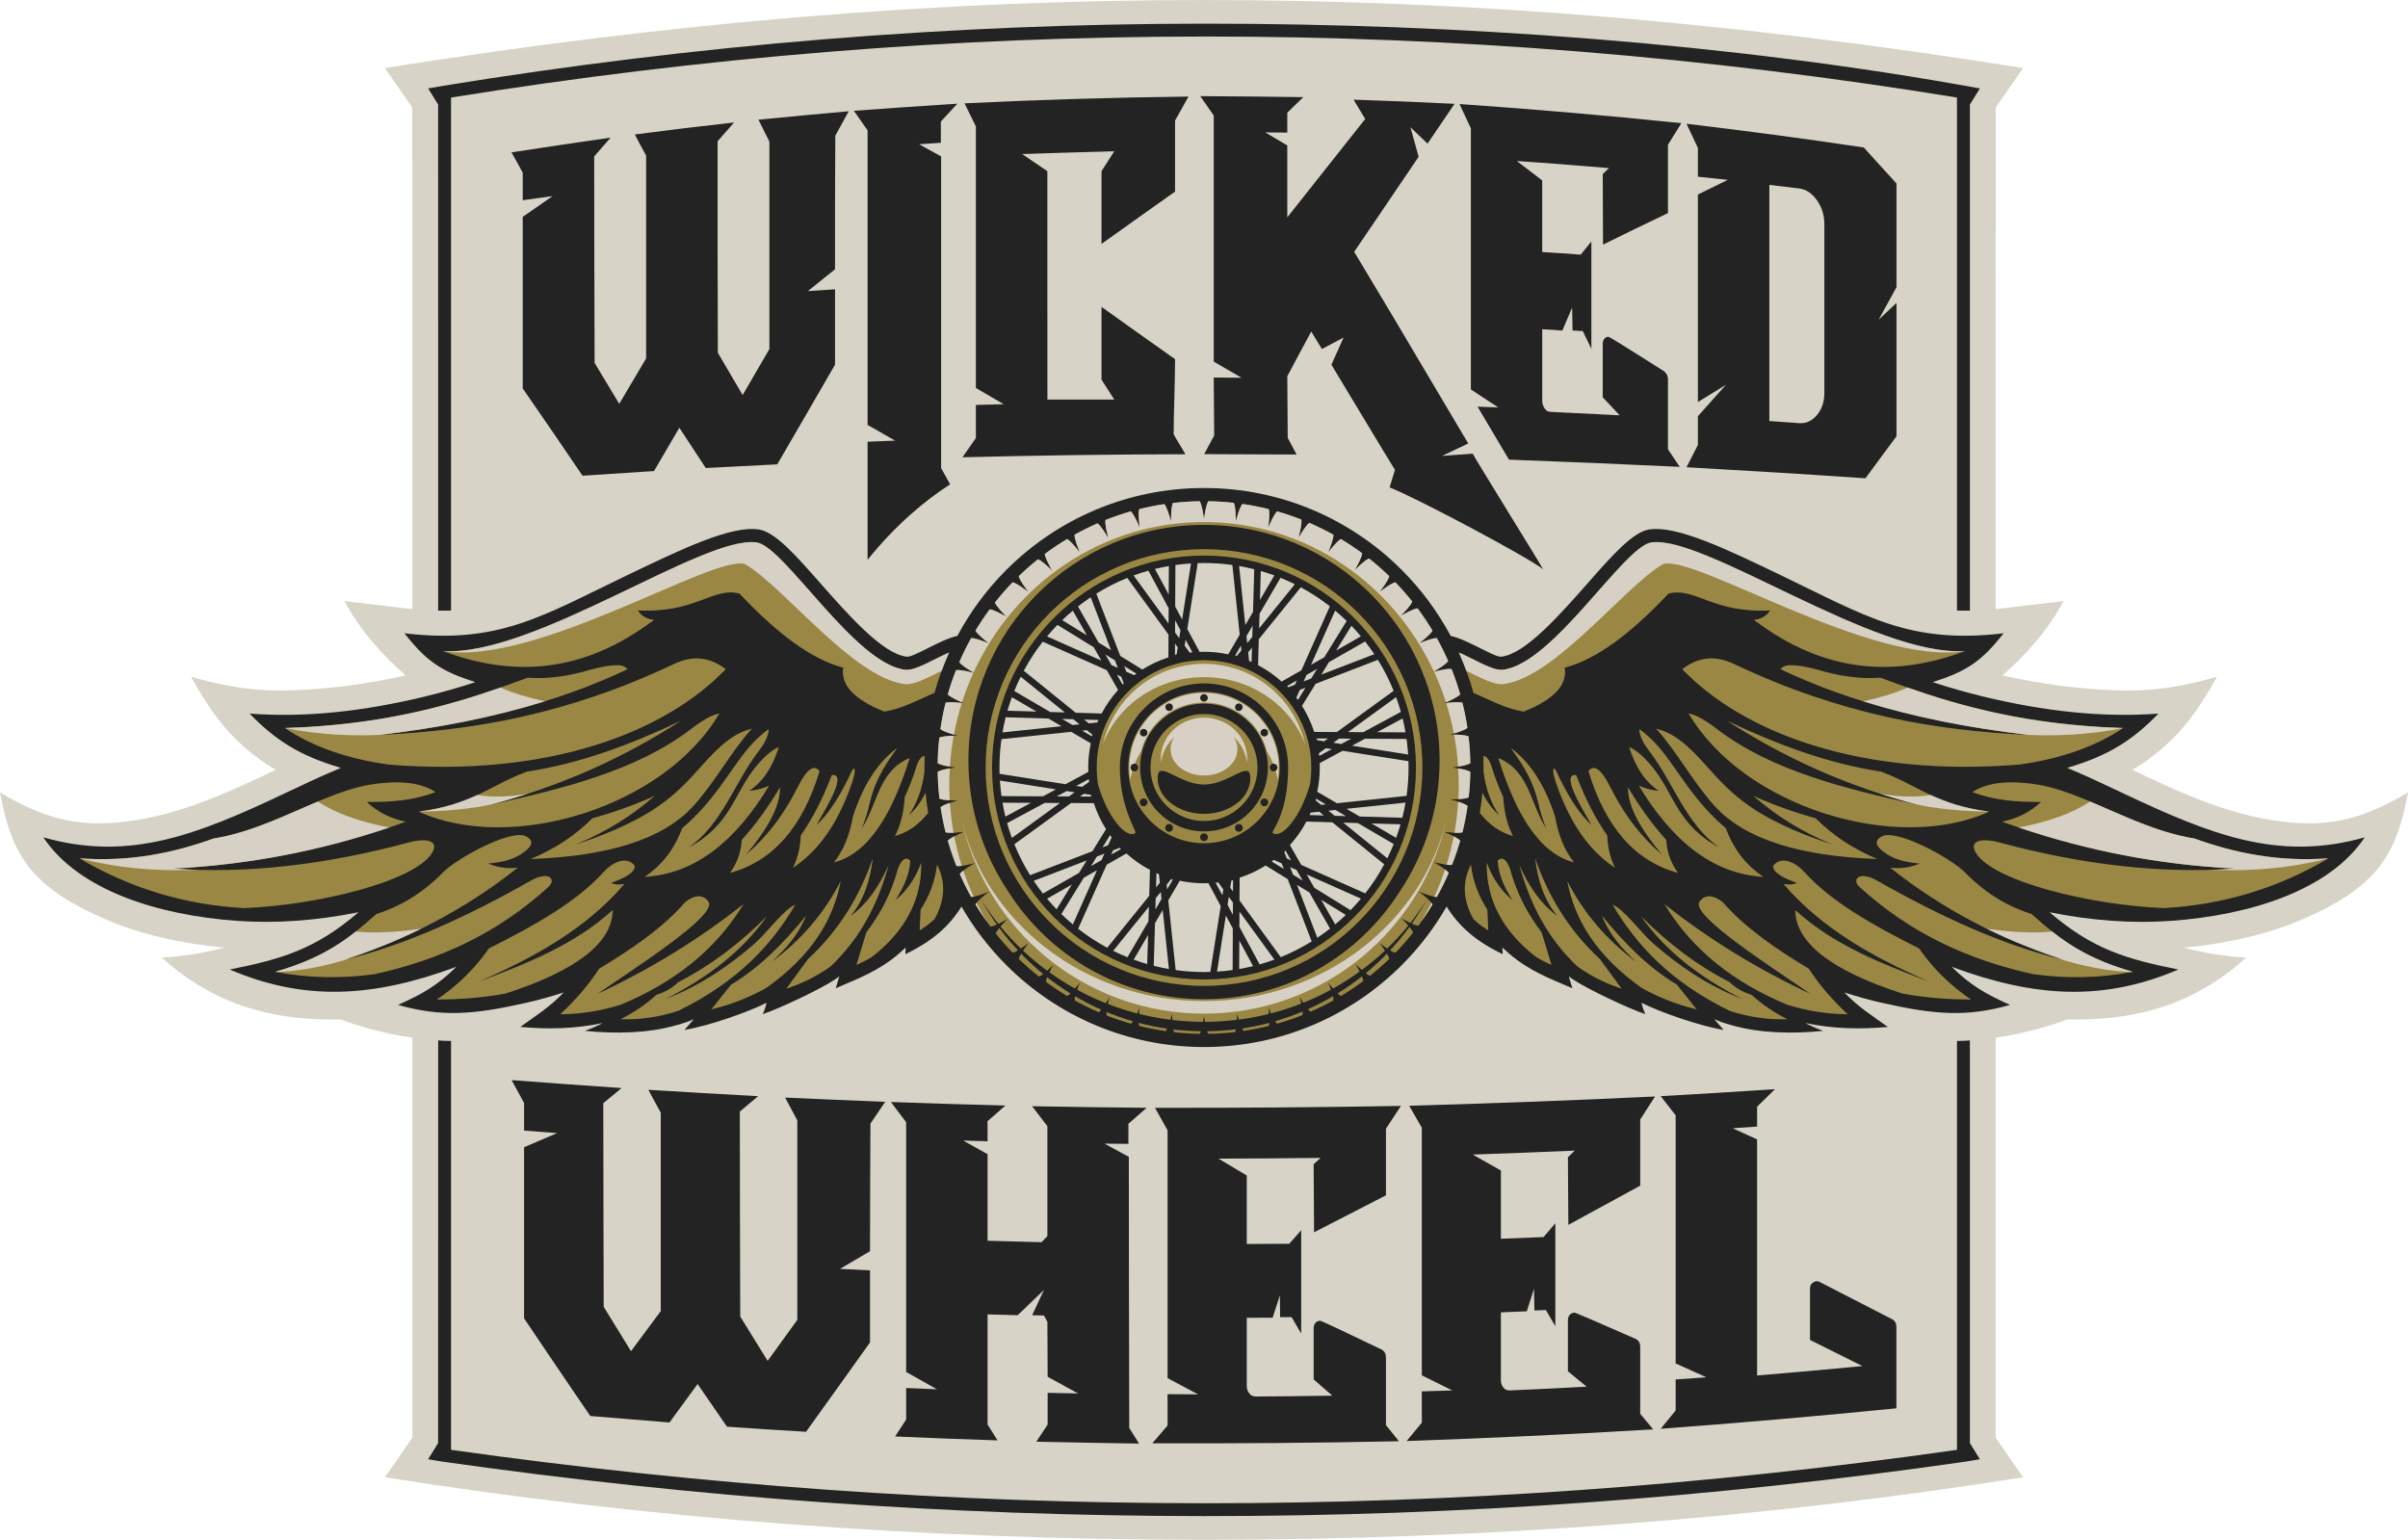
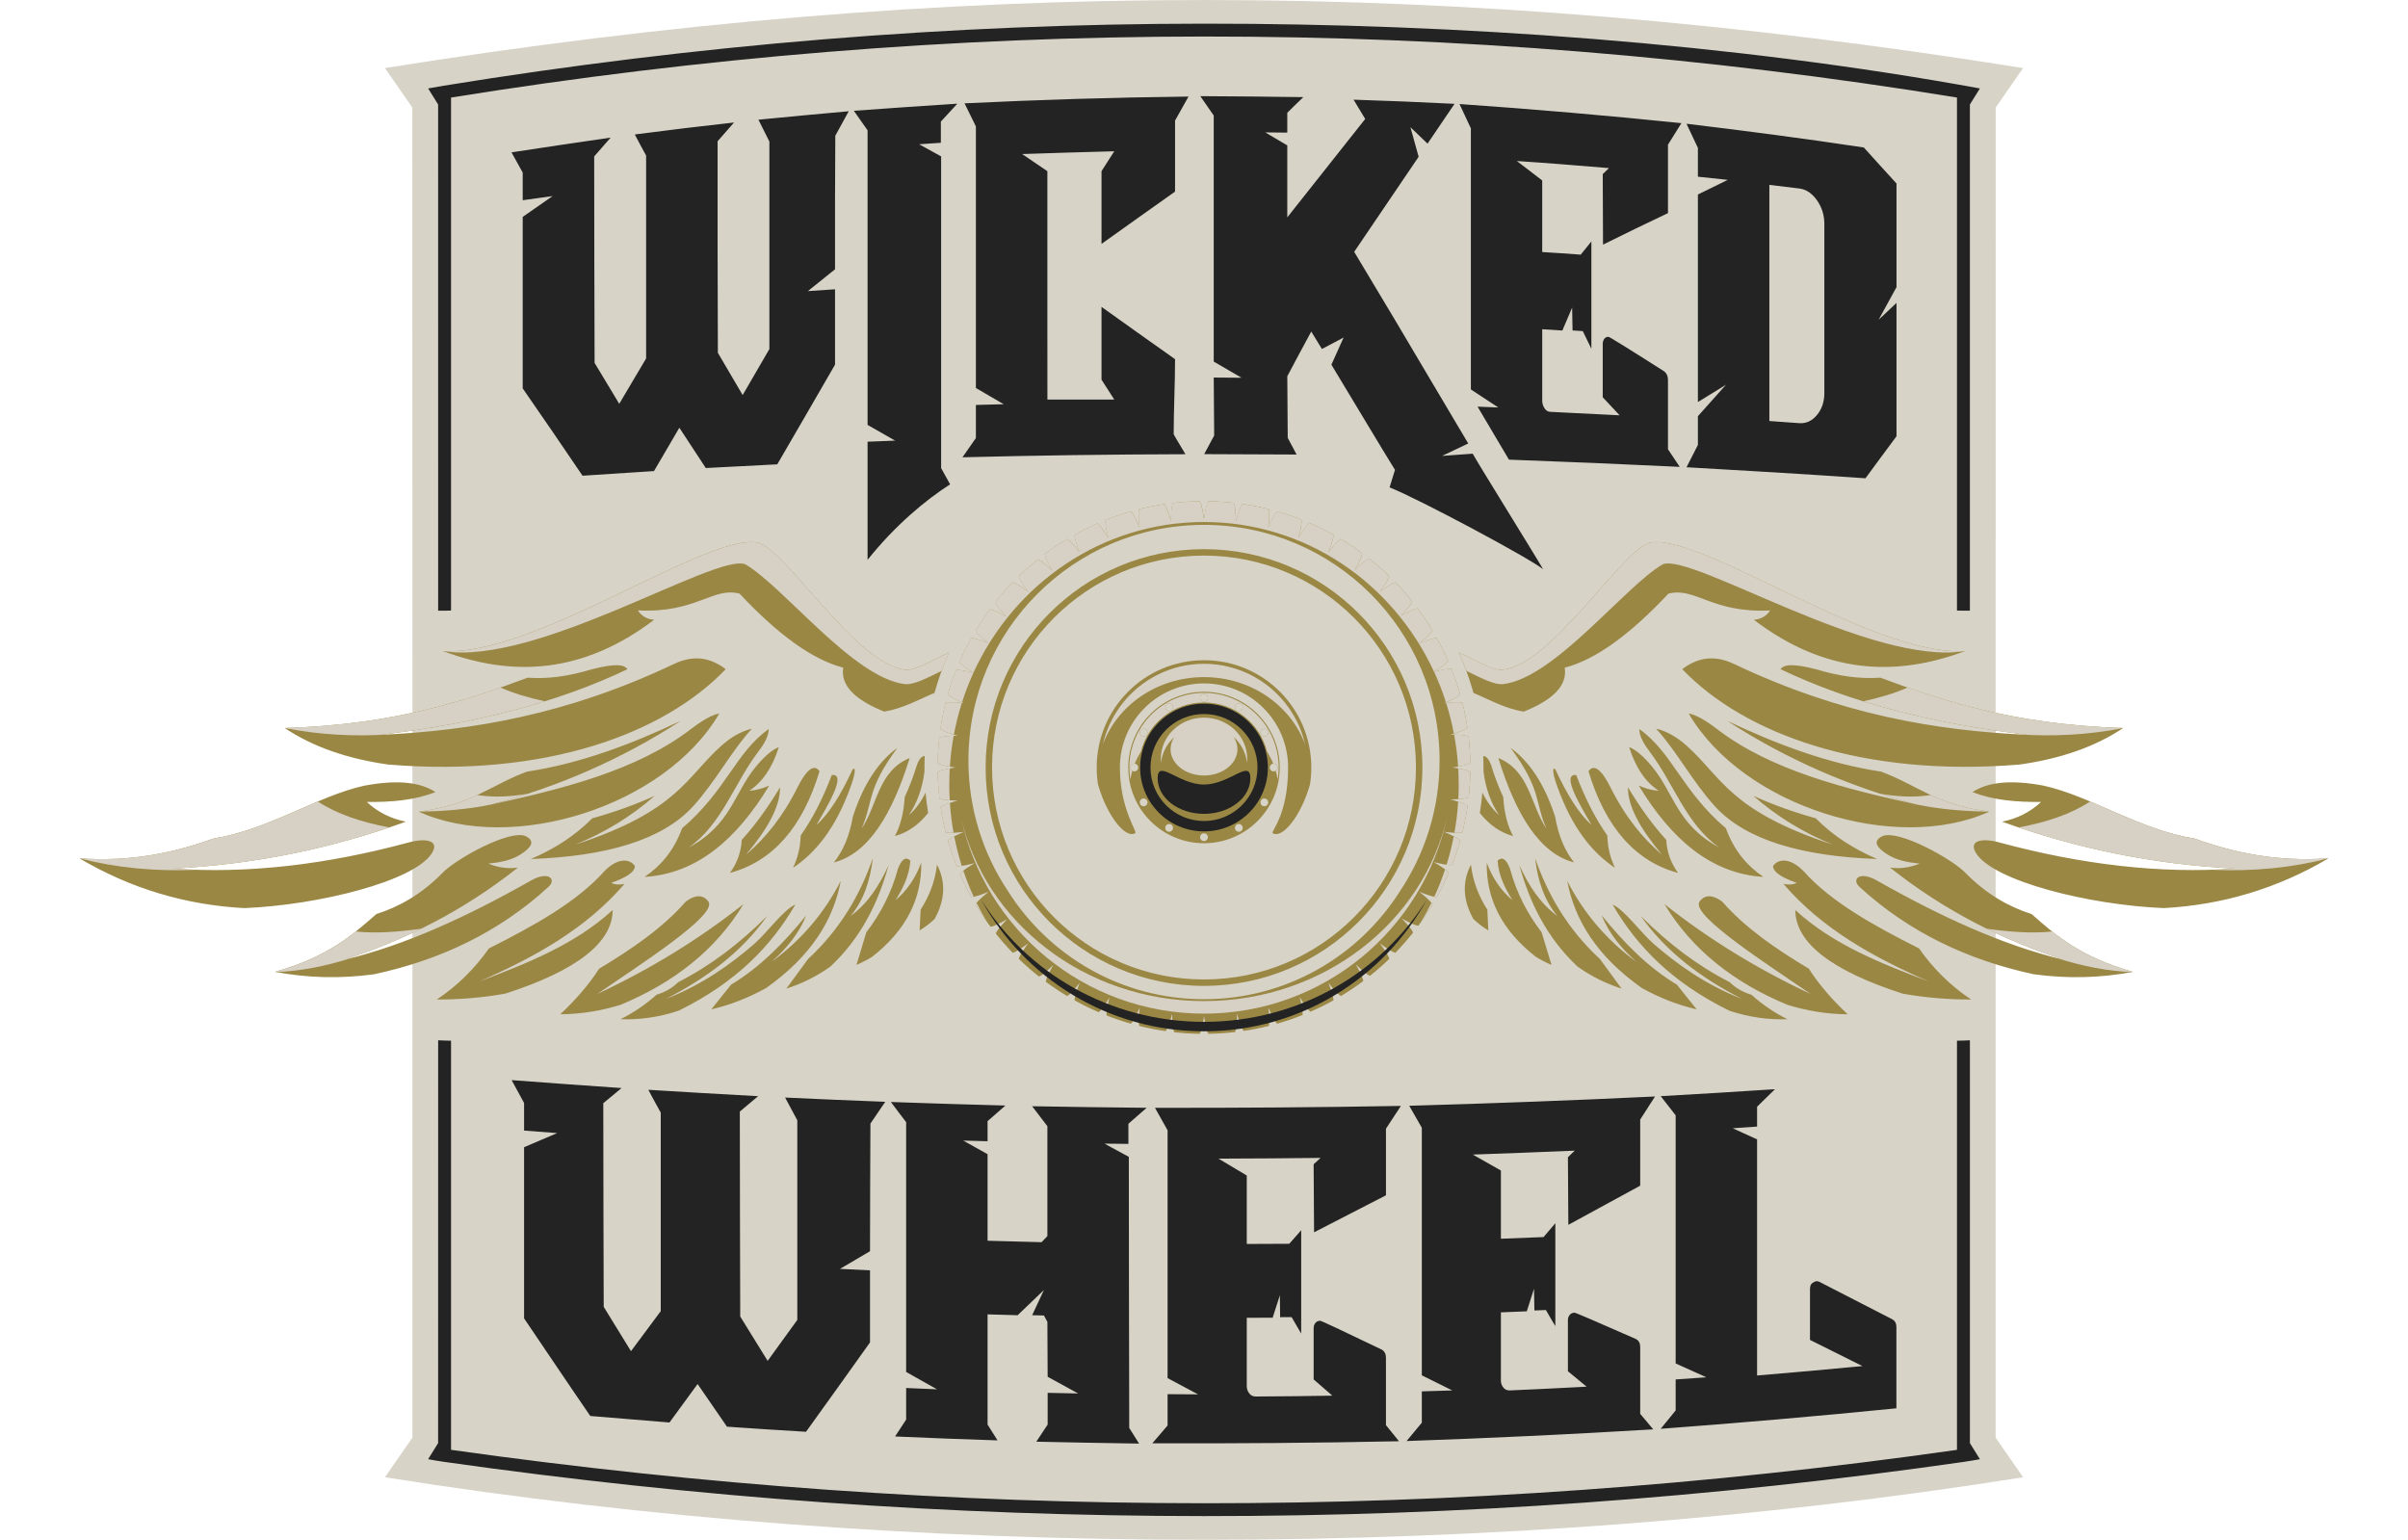
<svg xmlns="http://www.w3.org/2000/svg" xml:space="preserve" width="186.134mm" height="119.033mm" version="1.1" style="shape-rendering:geometricPrecision; text-rendering:geometricPrecision; image-rendering:optimizeQuality; fill-rule:evenodd; clip-rule:evenodd" viewBox="0 0 185.962 118.922">
  <defs>
    <style type="text/css"> .fil0 {fill:#D7D3C7} .fil3 {fill:#D7D1C5} .fil2 {fill:#9A8744} .fil1 {fill:#222322} </style>
  </defs>
  <g id="Layer_x0020_1">
    <g id="_731285328">
      <path class="fil0" d="M31.848 111.034c0.017,-87.834 -0.005,-37.076 -0.008,-102.73l-2.111 -3.047c43.777,-7.011 82.767,-7.005 126.506,0l-2.112 3.047c0,67.669 -0.019,45.177 -0.007,102.731l2.12 3.059c-40.364,6.442 -86.177,6.437 -126.506,0l2.119 -3.059z" />
      <path class="fil1" d="M33.836 47.164c0.341,0.006 0.672,0.003 0.996,-0.009l0 -39.621c19.386,-3.124 38.769,-4.705 58.149,-4.714 19.38,-0.009 38.763,1.553 58.15,4.713l0 39.623c0.323,0.011 0.657,0.015 0.998,0.009l0 -39.096 0.771 -1.239c-19.189,-3.51 -40.422,-5.012 -59.918,-5.003 -19.579,0.009 -39.155,1.616 -58.728,4.794l-1.191 0.209 0.772 1.24c0,13.032 0.001,26.064 0.002,39.096l0 -0zm118.293 33.182l0 0c-0.335,0.019 -0.667,0.03 -0.998,0.032l0 31.6c-19.389,2.766 -38.772,4.132 -58.15,4.124 -19.378,-0.008 -38.762,-1.391 -58.149,-4.125l0 -31.6c-0.33,-0.002 -0.662,-0.013 -0.995,-0.032 0,11.816 -0.001,19.341 -0.003,31.114l-0.772 1.24c0.41,0.075 0.792,0.144 1.203,0.202 19.567,2.779 39.14,4.185 58.716,4.193 19.578,0.008 39.15,-1.381 58.719,-4.193 0.401,-0.058 0.8,-0.129 1.2,-0.202l-0.771 -1.24 0 -31.115z" />
-       <path class="fil0" d="M72.554 47.525c4.24,-7.295 12.014,-11.764 20.427,-11.764 8.413,0 16.187,4.469 20.427,11.764 1.261,0.422 1.963,1.315 2.319,1.286 0.405,-0.038 1.155,-0.626 2.036,-1.446 1.225,-1.139 2.256,-2.39 3.381,-3.616 2.107,-2.392 3.938,-4.47 5.955,-4.764 1.452,-0.211 3.265,0.225 5.324,1.018 2.726,1.049 5.442,2.427 8.075,3.718 4.971,2.438 8.106,3.977 14.007,3.278l4.853 -0.573c-1.258,2.37 -3.033,4.252 -4.721,5.741 1.883,0.42 3.755,0.735 5.612,0.924 4.43,0.451 6.971,0.308 10.954,-0.817 -1.609,2.93 -3.336,5.271 -6.523,7.191 2.89,1.369 5.991,2.824 9.117,3.544 5.129,1.182 8.238,0.552 12.165,-1.81 -0.89,4.887 -2.443,7.337 -8.176,9.814 -2.753,1.189 -5.952,1.881 -9.135,2.176 1.537,0.418 3.15,0.657 4.813,0.779 -3.403,3.056 -7.586,4.905 -13.779,4.765 -2.665,0.975 -6.075,1.732 -9.208,1.639 -2.744,0.79 -5.118,1.303 -8.052,1.17 -1.927,0.279 -3.656,0.431 -5.625,0.305 -1.339,-0.086 -2.469,-0.286 -3.758,-0.639l0.752 0.665c-0.668,-0.107 -2.448,-0.508 -3.244,-0.736l0.301 0.65 -4.406 -1.419c-0.455,-0.147 -1.165,-0.436 -1.948,-0.784l0.137 0.452c-2.211,-0.954 -6.058,-2.409 -8.045,-3.707 -1.687,-0.819 -3.26,-1.547 -4.67,-2.82 -4.533,5.998 -11.418,9.506 -18.938,9.506 -7.519,0 -14.405,-3.508 -18.938,-9.506 -1.411,1.273 -2.984,2.001 -4.671,2.82 -1.987,1.298 -5.834,2.753 -8.045,3.707l0.137 -0.452c-0.782,0.348 -1.493,0.637 -1.948,0.784l-4.405 1.419 0.3 -0.65c-0.795,0.228 -2.576,0.629 -3.244,0.736l0.752 -0.665c-1.29,0.354 -2.42,0.554 -3.759,0.639 -1.968,0.126 -3.697,-0.026 -5.624,-0.305 -2.934,0.134 -5.308,-0.379 -8.052,-1.17 -3.134,0.093 -6.543,-0.663 -9.208,-1.639 -6.193,0.14 -10.377,-1.709 -13.779,-4.765 1.663,-0.122 3.276,-0.361 4.812,-0.779 -3.182,-0.295 -6.381,-0.987 -9.134,-2.176 -5.732,-2.477 -7.286,-4.927 -8.175,-9.814 3.926,2.363 7.035,2.992 12.165,1.81 3.125,-0.72 6.227,-2.175 9.117,-3.544 -3.186,-1.921 -4.914,-4.261 -6.522,-7.191 3.982,1.125 6.523,1.268 10.954,0.817 1.857,-0.189 3.728,-0.504 5.61,-0.924 -1.686,-1.489 -3.462,-3.371 -4.72,-5.741l4.853 0.573c5.901,0.698 9.037,-0.841 14.008,-3.278 2.632,-1.291 5.349,-2.669 8.074,-3.718 2.06,-0.793 3.872,-1.229 5.324,-1.018 2.018,0.294 3.849,2.372 5.956,4.764 1.124,1.226 2.156,2.477 3.381,3.616 0.881,0.819 1.631,1.407 2.035,1.446 0.355,0.029 1.058,-0.863 2.319,-1.286l0 0z" />
      <path class="fil1" d="M111.365 35.212c0.674,-0.318 1.348,-0.639 2.022,-0.96 -1.027,-1.709 -4.702,-7.944 -5.728,-9.66 -1.027,-1.717 -2.054,-3.427 -3.08,-5.142l4.978 -7.343 -0.635 -2.282 1.323 1.268 2.084 -3.074c-2.599,-0.13 -5.198,-0.241 -7.797,-0.321 0.299,0.5 0.599,0.995 0.898,1.49l-6.018 7.601 0 -5.56c-0.567,-0.332 -1.134,-0.666 -1.7,-1.004 0.567,0.006 1.134,0.011 1.7,0.017l0 -1.532c0.406,-0.407 0.824,-0.81 1.241,-1.209 -2.653,-0.036 -5.306,-0.064 -7.958,-0.075 0.343,0.498 0.685,0.996 1.038,1.496l0 19.005c0.716,0.415 1.433,0.83 2.15,1.248 -0.717,-0.009 -1.433,-0.014 -2.15,-0.017 0,0.844 0.033,3.639 0.033,4.479l-0.77 1.437c2.378,0.01 4.756,0.02 7.135,0.03l-0.685 -1.288c0,-0.932 -0.033,-3.828 -0.033,-4.758 0.61,-1.156 1.23,-2.304 1.85,-3.452 0.21,0.339 0.493,0.802 0.824,1.347l1.674 -0.883 -0.941 2.096c1.687,2.795 3.99,6.642 4.909,8.124 -0.139,0.451 -0.278,0.899 -0.417,1.352 2.262,0.892 10.993,5.569 11.86,6.329 -0.528,-0.934 -4.929,-8.006 -5.442,-8.932 -0.791,0.058 -1.583,0.116 -2.364,0.171zm-51.948 -24.274l0 0 0 16.02c-0.695,1.191 -1.38,2.373 -2.064,3.555 -0.642,-1.09 -1.284,-2.18 -1.915,-3.266 -0.011,-2.72 -0.021,-5.446 -0.021,-8.169l0 -8.169c0.417,-0.484 0.845,-0.962 1.272,-1.449 -2.556,0.282 -5.102,0.591 -7.648,0.923l0 0.038c0.278,0.534 0.567,1.063 0.856,1.591l0 15.672c-0.695,1.176 -1.391,2.34 -2.075,3.504 -0.641,-1.057 -1.273,-2.111 -1.904,-3.159 -0.01,-2.658 -0.021,-5.315 -0.021,-7.973 0,-2.658 -0.011,-5.316 -0.011,-7.976 0.417,-0.484 0.845,-0.965 1.273,-1.453 -2.556,0.368 -5.113,0.754 -7.658,1.14 0.288,0.52 0.578,1.042 0.866,1.562l0 2.135c0.77,-0.107 1.54,-0.214 2.31,-0.321 -0.77,0.54 -1.54,1.075 -2.31,1.609l0 13.246c0.77,1.114 1.542,2.229 2.31,3.35 0.772,1.124 1.54,2.256 2.31,3.394 1.84,-0.125 3.679,-0.243 5.519,-0.359 0.652,-1.111 1.305,-2.224 1.957,-3.347 0.673,1.036 1.358,2.073 2.043,3.112 1.84,-0.095 3.679,-0.193 5.519,-0.285 0.738,-1.271 1.488,-2.55 2.225,-3.831 0.739,-1.282 1.487,-2.574 2.236,-3.866l0 -5.823c-0.706,0.048 -1.401,0.092 -2.096,0.14 0.695,-0.558 1.391,-1.12 2.096,-1.684l0 -5.157c0,-1.716 0.01,-3.435 0.021,-5.158 0.342,-0.63 0.685,-1.262 1.038,-1.892 -2.331,0.211 -4.652,0.422 -6.973,0.653 0.278,0.564 0.556,1.125 0.845,1.69zm13.242 -1.547l0 0c0.417,-0.463 0.845,-0.924 1.272,-1.383 -2.663,0.169 -5.326,0.356 -7.99,0.549 0.353,0.502 0.706,1.007 1.059,1.508l0 22.752c0.706,0.404 1.413,0.811 2.129,1.215 -0.716,0.027 -1.423,0.054 -2.129,0.083l0 9.124c2.116,-2.655 4.492,-4.632 6.375,-5.83 -0.235,-0.418 -0.47,-0.837 -0.695,-1.256l0 -24.074c-0.567,-0.312 -1.134,-0.626 -1.7,-0.938 0.556,-0.041 1.112,-0.077 1.679,-0.113l0 -1.636zm51.137 9.505l0 0c-0.011,-1.815 -0.021,-3.631 -0.021,-5.449 0.16,-0.154 0.321,-0.306 0.481,-0.464 -2.375,-0.199 -4.749,-0.392 -7.113,-0.546 0.652,0.502 1.305,1.004 1.957,1.499l0 5.529c0.984,0.059 1.979,0.128 2.974,0.202 0.267,-0.342 0.545,-0.68 0.823,-1.019l0 8.29c-0.225,-0.455 -0.449,-0.909 -0.663,-1.366 -0.268,-0.018 -0.535,-0.032 -0.791,-0.05 -0.011,-0.588 -0.021,-1.173 -0.032,-1.764l-0.756 1.77c-0.61,-0.036 -0.955,-0.075 -1.554,-0.101l0 5.529c0,0.217 0.068,0.407 0.181,0.582 0.111,0.17 0.257,0.262 0.439,0.27 1.786,0.083 3.572,0.178 5.358,0.268 -0.438,-0.467 -0.877,-0.929 -1.305,-1.393l0 -4.121c0,-0.214 0.075,-0.378 0.214,-0.487 0.064,-0.044 0.15,-0.064 0.235,-0.059 0.075,0.004 1.508,0.888 4.3,2.667 0.193,0.154 0.289,0.374 0.289,0.659l0 5.356c0.299,0.455 0.598,0.906 0.909,1.36 -4.397,-0.212 -8.793,-0.398 -13.19,-0.558 -0.687,-1.157 -1.579,-2.665 -2.423,-4.093 0.534,0.021 1.068,0.043 1.601,0.063 -0.706,-0.463 -1.412,-0.926 -2.118,-1.393l0 -20.163c-0.299,-0.63 -0.588,-1.256 -0.877,-1.879 5.712,0.395 11.423,0.888 17.135,1.476 -0.353,0.552 -0.695,1.111 -1.037,1.663l0 5.285c-1.68,0.793 -3.348,1.606 -5.017,2.435zm22.665 -4.724l0 0c-0.844,-0.923 -1.69,-1.85 -2.525,-2.782 -4.567,-0.686 -9.133,-1.289 -13.691,-1.832 0.289,0.624 0.578,1.244 0.878,1.865l0 2.224c0.77,0.081 1.539,0.157 2.31,0.244 -0.771,0.371 -1.54,0.751 -2.31,1.131l0 16.029c0.716,-0.445 1.444,-0.894 2.171,-1.336 -0.727,0.807 -1.454,1.618 -2.171,2.429l0 2.221c-0.299,0.573 -0.588,1.146 -0.878,1.722 4.599,0.255 9.21,0.537 13.82,0.852 0.791,-1.084 1.593,-2.165 2.395,-3.243l0 -10.301c-0.46,0.433 -0.919,0.867 -1.38,1.301 0.46,-0.838 0.919,-1.678 1.38,-2.518l0 -8.006zm-5.573 16.186l0 0c0,0.686 -0.195,1.25 -0.577,1.704 -0.378,0.449 -0.834,0.658 -1.359,0.621 -0.77,-0.054 -1.539,-0.11 -2.31,-0.166l0 -18.238c0.771,0.092 1.541,0.185 2.31,0.279 0.525,0.064 0.98,0.368 1.359,0.9 0.382,0.537 0.577,1.146 0.577,1.832l0 13.069zm-55.822 -11.521l0 0c1.893,-1.357 3.787,-2.696 5.679,-4.038l0 -5.485c0.342,-0.62 0.685,-1.238 1.038,-1.856 -5.765,0.065 -11.53,0.244 -17.295,0.523 0.289,0.594 0.578,1.188 0.877,1.782l0 20.204c0.717,0.419 1.433,0.834 2.15,1.253 -0.717,0.018 -1.433,0.039 -2.15,0.056l0 2.557c-0.353,0.496 -0.695,0.989 -1.037,1.485 5.707,-0.144 11.447,-0.224 17.22,-0.237 -0.353,-0.618 -0.567,-0.917 -0.909,-1.538 0,-1.829 0.107,-3.973 0.107,-5.802 -1.893,-1.342 -3.786,-2.682 -5.679,-4.039l0 5.622c0.321,0.51 0.653,1.024 0.984,1.535l-5.163 -0.001c-0.001,-2.905 -0.002,-6.096 -0.003,-9.002 -0.001,-2.877 0,-5.755 0,-8.635 -0.652,-0.445 -1.305,-0.89 -1.947,-1.324 2.364,-0.081 4.738,-0.149 7.113,-0.214 -0.331,0.51 -0.663,1.024 -0.984,1.535l0 5.621z" />
      <path class="fil1" d="M87.142 86.794c0.47,-0.41 0.941,-0.821 1.411,-1.234 -2.952,-0.025 -5.903,-0.073 -8.844,-0.121 0.385,0.514 0.781,1.026 1.177,1.541l0 8.488c-0.15,0.158 -0.3,0.315 -0.449,0.472 -1.391,-0.034 -2.781,-0.073 -4.171,-0.112l0 -6.686c-0.631,-0.349 -1.262,-0.7 -1.882,-1.052 0.621,0.017 1.251,0.037 1.882,0.053l0 -1.552c0.46,-0.402 0.92,-0.801 1.38,-1.206 -2.951,-0.079 -5.903,-0.166 -8.844,-0.273 0.385,0.523 0.781,1.04 1.177,1.557l0 19.293c0.791,0.447 1.582,0.894 2.385,1.341 -0.802,-0.034 -1.593,-0.068 -2.385,-0.102l0 2.441c-0.289,0.435 -0.578,0.869 -0.856,1.302 2.631,0.115 5.272,0.222 7.913,0.303 -0.256,-0.402 -0.513,-0.812 -0.77,-1.223l0 -8.51c0.77,0.02 1.54,0.045 2.321,0.067 0.674,-0.644 1.348,-1.293 2.032,-1.948 -0.31,0.652 -0.609,1.299 -0.909,1.946 0.3,0.008 0.599,0.017 0.909,0.022 0.085,0.166 0.171,0.326 0.267,0.489 0,1.414 0.011,2.831 0.021,4.243 0.781,0.43 1.562,0.857 2.353,1.29 -0.791,-0.02 -1.572,-0.031 -2.353,-0.048l0 2.449c-0.299,0.444 -0.588,0.886 -0.877,1.324 2.642,0.056 5.283,0.107 7.936,0.146 -0.257,-0.402 -0.513,-0.804 -0.759,-1.209 -0.011,-3.489 -0.021,-6.981 -0.021,-10.467 0,-3.486 -0.011,-6.978 -0.011,-10.47 -0.631,-0.335 -1.262,-0.677 -1.882,-1.021 0.609,0.009 1.23,0.017 1.85,0.02l0 -1.555zm-25.57 -0.27l0 0 0 15.421c-0.77,1.057 -1.529,2.111 -2.289,3.16 -0.706,-1.141 -1.411,-2.28 -2.117,-3.424 -0.011,-2.637 -0.021,-5.277 -0.021,-7.914 0,-2.638 -0.011,-5.277 -0.011,-7.915 0.471,-0.396 0.941,-0.79 1.412,-1.189 -2.823,-0.158 -5.647,-0.312 -8.459,-0.492l0 0.036c0.31,0.577 0.62,1.153 0.941,1.726l0 15.331c-0.77,1.032 -1.54,2.061 -2.299,3.093 -0.706,-1.144 -1.411,-2.283 -2.107,-3.424 -0.011,-2.62 -0.021,-5.244 -0.021,-7.864 0,-2.62 -0.011,-5.243 -0.011,-7.864 0.471,-0.388 0.941,-0.779 1.412,-1.17 -2.834,-0.191 -5.668,-0.402 -8.491,-0.613 0.321,0.59 0.641,1.175 0.962,1.766l0 2.131c0.845,0.065 1.7,0.129 2.556,0.194 -0.855,0.365 -1.711,0.728 -2.556,1.091l0 13.22c0.845,1.254 1.7,2.508 2.545,3.765 0.844,1.254 1.711,2.516 2.567,3.773 2.032,0.174 4.075,0.337 6.117,0.503 0.717,-0.987 1.444,-1.973 2.171,-2.972 0.749,1.099 1.508,2.196 2.268,3.295 2.032,0.141 4.064,0.278 6.106,0.394 0.824,-1.144 1.648,-2.294 2.47,-3.441 0.824,-1.15 1.647,-2.303 2.471,-3.461l0 -5.566c-0.781,-0.034 -1.551,-0.073 -2.321,-0.113 0.77,-0.45 1.54,-0.902 2.321,-1.364 0,-1.645 0.011,-3.287 0.011,-4.931 0,-1.645 0.011,-3.287 0.021,-4.928 0.374,-0.559 0.759,-1.119 1.144,-1.681 -2.577,-0.096 -5.155,-0.211 -7.732,-0.329 0.31,0.588 0.62,1.172 0.941,1.757l0 -0.001zm59.546 8.075l0 0c1.85,-1.006 3.7,-2.016 5.55,-3.025l0 -5.108c0.375,-0.59 0.76,-1.184 1.144,-1.78 -6.331,0.303 -12.662,0.539 -18.982,0.717 0.321,0.568 0.642,1.136 0.973,1.701l0 19.118c0.781,0.391 1.562,0.779 2.353,1.167 -0.791,0.026 -1.572,0.05 -2.353,0.073l0 2.418c-0.396,0.475 -0.792,0.945 -1.176,1.417 6.342,-0.219 12.694,-0.52 19.046,-0.902 -0.342,-0.399 -0.673,-0.799 -1.005,-1.198l0 -5.176c0,-0.276 -0.107,-0.478 -0.321,-0.599 -3.101,-1.367 -4.684,-2.046 -4.759,-2.041 -0.096,0.007 -0.193,0.034 -0.268,0.081 -0.16,0.124 -0.235,0.287 -0.235,0.492l0 3.953c0.481,0.399 0.963,0.795 1.444,1.192 -1.979,0.112 -3.957,0.2 -5.935,0.289 -0.203,0.009 -0.364,-0.064 -0.492,-0.219 -0.128,-0.155 -0.192,-0.337 -0.192,-0.542l0 -5.269c0.663,-0.025 1.326,-0.054 2,-0.081 0.181,-0.583 0.364,-1.164 0.556,-1.744 0.011,0.562 0.021,1.122 0.032,1.681 0.288,-0.011 0.588,-0.025 0.887,-0.036 0.235,0.419 0.482,0.829 0.728,1.243l0 -7.945c-0.31,0.36 -0.61,0.714 -0.909,1.068 -1.101,0.042 -2.203,0.087 -3.294,0.129l0 -5.269c-0.727,-0.408 -1.454,-0.818 -2.171,-1.232 2.62,-0.092 5.24,-0.191 7.871,-0.303 -0.181,0.172 -0.352,0.338 -0.524,0.506 0.011,1.743 0.022,3.486 0.032,5.224l0.001 0zm25.035 7.304l0 0c-1.882,-0.962 -3.763,-1.929 -5.646,-2.901 -0.075,-0.039 -0.15,-0.056 -0.235,-0.048 -0.096,0.009 -0.204,0.061 -0.321,0.149 -0.119,0.089 -0.171,0.248 -0.171,0.475l0 3.908c1.347,0.678 2.695,1.349 4.052,2.021 -2.716,0.261 -5.433,0.504 -8.138,0.728l0 -18.235c-0.631,-0.287 -1.263,-0.574 -1.883,-0.86 0.621,-0.042 1.251,-0.087 1.883,-0.129l0 -1.535c0.46,-0.45 0.919,-0.899 1.38,-1.352 -2.942,0.194 -5.882,0.371 -8.823,0.537 0.384,0.495 0.77,0.987 1.155,1.478l0 19.166c0.791,0.354 1.582,0.711 2.374,1.069 -0.791,0.053 -1.582,0.109 -2.374,0.166l0 2.395c-0.386,0.473 -0.771,0.942 -1.155,1.417 6.064,-0.45 12.127,-0.976 18.202,-1.583l0 -6.284c0,-0.273 -0.108,-0.464 -0.3,-0.582zm-44.67 -6.728l0 0c1.85,-0.948 3.7,-1.898 5.55,-2.857l0 -5.145c0.385,-0.585 0.77,-1.17 1.155,-1.758 -6.331,0.11 -12.662,0.158 -18.993,0.146 0.321,0.579 0.642,1.156 0.973,1.735l0 19.14c0.781,0.419 1.562,0.841 2.353,1.257 -0.791,-0.003 -1.572,-0.009 -2.353,-0.015l0 2.421c-0.395,0.458 -0.791,0.914 -1.176,1.372 6.342,0.023 12.694,-0.025 19.046,-0.158 -0.343,-0.416 -0.674,-0.829 -1.006,-1.246l0 -5.215c0,-0.278 -0.107,-0.484 -0.321,-0.616 -3.091,-1.487 -4.684,-2.231 -4.759,-2.229 -0.096,0.001 -0.182,0.025 -0.268,0.073 -0.15,0.118 -0.235,0.278 -0.235,0.486l0 3.973c0.481,0.421 0.962,0.838 1.444,1.254 -1.979,0.036 -3.957,0.052 -5.936,0.065 -0.193,0.001 -0.36,-0.082 -0.481,-0.239 -0.125,-0.163 -0.193,-0.346 -0.193,-0.551l0 -5.289c0.663,-0.002 1.326,-0.005 2,-0.008 0.182,-0.576 0.364,-1.153 0.556,-1.732 0,0.565 0.011,1.13 0.021,1.692 0.289,0 0.588,-0.002 0.888,-0.002 0.246,0.424 0.492,0.849 0.738,1.271l0 -7.984c-0.31,0.351 -0.62,0.697 -0.919,1.046 -1.102,0.006 -2.192,0.011 -3.284,0.014l0 -5.286c-0.727,-0.433 -1.455,-0.868 -2.182,-1.304 2.62,-0.011 5.251,-0.022 7.882,-0.057 -0.182,0.169 -0.364,0.332 -0.535,0.492 0.011,1.751 0.022,3.503 0.032,5.252l0 -0z" />
-       <path class="fil1" d="M167.698 71.118c6.012,-0.434 12.185,-2.33 14.921,-6.447 -6.641,1.893 -11.895,-0.2 -18.71,-3.429 -1.406,-0.666 -2.812,-1.333 -4.269,-1.937 3.229,-0.946 5.077,-2.162 7.051,-4.191 -4.381,0.329 -8.877,-0.199 -13.446,-1.296 -1.434,-0.345 -2.759,-0.732 -3.994,-1.133 2.627,-0.839 3.766,-1.588 5.481,-3.775 -7.258,0.859 -10.585,-1.302 -17.132,-4.45 -4.269,-2.053 -8.075,-3.883 -10.221,-3.57 -1.27,0.185 -2.873,2.004 -4.716,4.096 -2.246,2.549 -4.899,5.56 -6.749,5.735 -0.242,0.023 -0.956,-0.335 -1.69,-0.702 -0.74,-0.37 -1.494,-0.748 -2.192,-0.905 -1.008,-1.885 -2.286,-3.603 -3.785,-5.101 -3.907,-3.907 -9.304,-6.323 -15.265,-6.323 -5.962,0 -11.358,2.417 -15.265,6.323 -1.498,1.498 -2.777,3.217 -3.784,5.101 -0.698,0.157 -1.453,0.534 -2.192,0.905 -0.734,0.367 -1.449,0.725 -1.69,0.702 -1.851,-0.175 -4.503,-3.186 -6.749,-5.735 -1.844,-2.093 -3.446,-3.911 -4.716,-4.096 -2.146,-0.312 -5.952,1.517 -10.222,3.57 -6.546,3.147 -9.873,5.309 -17.131,4.45 1.716,2.187 2.854,2.936 5.482,3.775 -1.235,0.4 -2.56,0.788 -3.994,1.133 -4.569,1.097 -9.065,1.626 -13.445,1.296 1.974,2.029 3.821,3.245 7.051,4.191 -1.458,0.604 -2.864,1.27 -4.27,1.937 -6.816,3.23 -12.07,5.323 -18.71,3.429 2.736,4.117 8.91,6.013 14.92,6.447 3.028,0.218 6.172,-0.009 9.427,-0.665 -3.374,2.896 -5.984,3.627 -9.951,4.427 5.787,2.472 11.072,2.17 17.504,-0.211 -1.489,1.471 -2.681,2.124 -4.508,2.945 3.409,0.963 5.876,0.733 9.777,-0.135 1.019,-0.227 2.026,-0.505 3.022,-0.833 -1.046,1.105 -2.132,1.79 -3.365,2.669 2.128,0.183 4.171,0.163 6.377,-0.303 -0.379,0.203 -0.802,0.393 -1.375,0.605 2.237,0.23 4.897,0.211 7.135,-0.457 0.423,-0.112 0.847,-0.26 1.271,-0.441l-0.72 0.824c1.861,-0.298 5.012,-1.409 6.333,-2.094 -0.055,0.298 -0.157,0.588 -0.288,0.874 1.19,-0.383 4.484,-1.928 5.599,-2.691 0.105,-0.072 0.209,-0.145 0.313,-0.221l-0.277 0.915c1.828,-0.789 3.311,-1.335 4.874,-2.667 0.179,-0.153 0.356,-0.312 0.531,-0.479l-0.024 0.517c1.981,-0.962 3.329,-2.066 4.33,-3.68 0.954,1.66 2.122,3.182 3.467,4.527 3.907,3.907 9.304,6.323 15.265,6.323 5.962,0 11.359,-2.417 15.266,-6.323 1.365,-1.365 2.526,-2.889 3.467,-4.527 1,1.615 2.349,2.719 4.33,3.681l-0.024 -0.517c0.175,0.167 0.352,0.326 0.531,0.479 1.563,1.332 3.046,1.878 4.874,2.667l-0.277 -0.915c0.104,0.076 0.209,0.149 0.314,0.221 1.115,0.763 4.409,2.307 5.599,2.691 -0.132,-0.285 -0.232,-0.575 -0.288,-0.874 1.321,0.684 4.471,1.796 6.332,2.094l-0.719 -0.824c0.423,0.181 0.847,0.329 1.27,0.441 2.238,0.667 4.898,0.687 7.135,0.457 -0.573,-0.212 -0.996,-0.402 -1.375,-0.605 2.206,0.466 4.249,0.486 6.377,0.303 -1.233,-0.879 -2.319,-1.563 -3.365,-2.669 0.997,0.329 2.003,0.607 3.023,0.833 3.901,0.868 6.368,1.098 9.777,0.135 -1.827,-0.822 -3.019,-1.475 -4.509,-2.945 6.433,2.382 11.717,2.684 17.505,0.211 -3.967,-0.8 -6.578,-1.532 -9.951,-4.427 3.255,0.656 6.398,0.883 9.428,0.665l-0.001 0zm-58.954 -12.844l0 0 -4.33 -0.682 0.998 -0.538 3.21 0.017c0.056,0.397 0.097,0.798 0.122,1.204zm-0.426 -2.786l0 0c0.087,0.354 0.163,0.712 0.225,1.075l-2.2 -0.011 1.975 -1.064zm-0.133 -0.505l0 0 -2.902 1.564 -1.18 -0.006 3.713 -2.699c0.137,0.374 0.26,0.754 0.369,1.141zm-3.833 2.065l0 0 -0.766 0.413 -0.616 -0.097 0.441 -0.321 0.941 0.004zm3.274 -3.695l0 0 -4.381 3.184 -1.756 -0.009c-0.23,-0.714 -0.548,-1.389 -0.941,-2.012l1.052 -1.704 4.811 -1.851c0.47,0.757 0.877,1.556 1.215,2.391zm-5.596 8.811l0 0 -0.428 -0.347 0.037 -0.13 0.751 0.439 -0.36 0.038zm0.208 0.819l0 0 -1.104 -0.032c0.029,-0.063 0.057,-0.127 0.083,-0.191l0.658 -0.07 0.362 0.293zm-0.555 -5.948l0 0 0.871 0.004 -0.293 0.213 -0.544 -0.086 -0.033 -0.131 -0.001 0zm0.708 0.75l0 0 0.46 0.073 -0.974 0.525c-0.007,-0.069 -0.015,-0.138 -0.023,-0.207l0.538 -0.391zm-3.015 8.517l0 0 -0.198 -0.514 0.097 -0.094 0.431 0.756 -0.331 -0.147zm0.755 0.892l0 0 0.467 0.817 -0.74 -0.457 -0.224 -0.582 0.498 0.221 0 0zm-0.735 -14.21l0 0 0.756 -0.431 -0.147 0.33 -0.514 0.198 -0.094 -0.097 -0 0zm0.988 0.296l0 0 0.434 -0.167 -0.581 0.942c-0.041,-0.056 -0.082,-0.112 -0.123,-0.167l0.27 -0.608zm0.291 -0.655l0 0 0.222 -0.497 0.818 -0.466 -0.457 0.74 -0.582 0.224 -0.001 0zm5.457 -2.099l0 0 -4.092 1.575 0.595 -0.965 2.788 -1.591c0.249,0.317 0.485,0.645 0.709,0.981zm-1.032 -1.379l0 0 -1.909 1.089 1.176 -1.906c0.254,0.264 0.498,0.536 0.733,0.817zm-1.101 -1.186l0 0 -1.728 2.801 -1.026 0.585 1.865 -4.189c0.307,0.257 0.604,0.525 0.889,0.803zm-6.631 -3.861l0 0c0.354,0.102 0.702,0.215 1.045,0.34l-1.111 1.902 0.066 -2.242zm-0.097 3.3l0 0 1.62 -2.774c0.376,0.152 0.744,0.318 1.105,0.496l-2.758 3.411 0.033 -1.133zm-0.058 1.969l0 0 3.243 -4.01c0.791,0.426 1.542,0.917 2.246,1.467l-2.201 4.945 -1.527 0.871c-0.549,-0.496 -1.16,-0.924 -1.819,-1.273l0.059 -2.001zm1.934 17.747l0 0 -0.942 -0.581c0.056,-0.04 0.112,-0.081 0.167,-0.123l0.607 0.27 0.167 0.434zm-2.283 -23.152l0 0 -0.097 3.294 -0.595 1.019 -0.48 -4.562c0.396,0.068 0.787,0.152 1.173,0.249zm-0.546 5.706l0 0 -0.057 -0.542 0.475 -0.813 -0.025 0.87 -0.392 0.485zm0.368 0.351l0 0 -0.032 1.104c-0.063,-0.029 -0.127,-0.056 -0.191,-0.083l-0.069 -0.659 0.293 -0.362zm-3.705 -6.538l0 0c0.744,0 1.475,0.052 2.191,0.152l0.567 5.384 -0.886 1.517c-0.604,-0.128 -1.23,-0.197 -1.872,-0.197 -0.114,0 -0.227,0.003 -0.34,0.007l-0.95 -1.764 0.803 -5.09c0.162,-0.005 0.325,-0.008 0.487,-0.008zm1.493 25.206l0 0 -0.073 0.46 -0.525 -0.974c0.069,-0.007 0.138,-0.015 0.207,-0.023l0.391 0.537zm-2.389 -18.306l0 0c-0.069,0.007 -0.138,0.015 -0.207,0.023l-0.391 -0.538 0.073 -0.46 0.525 0.974zm-1.312 -6.746l0 0c0.397,-0.056 0.799,-0.097 1.204,-0.122l-0.683 4.33 -0.538 -0.998 0.017 -3.21 0 0zm-0.021 4.27l0 0 0.412 0.766 -0.097 0.616 -0.321 -0.441 0.005 -0.941zm-0.009 1.799l0 0 0.212 0.293 -0.086 0.545 -0.131 0.033 0.005 -0.87zm-0.17 18.232l0 0 -0.439 0.751 -0.038 -0.36 0.346 -0.429 0.13 0.037zm-0.306 -24.221l0 0 -0.011 2.2 -1.064 -1.975c0.354,-0.087 0.713,-0.163 1.075,-0.225zm-1.58 0.358l0 0 1.564 2.902 -0.006 1.18 -2.699 -3.713c0.374,-0.137 0.755,-0.26 1.141,-0.369zm-1.63 0.559l0 0 3.184 4.381 -0.009 1.756c-0.714,0.231 -1.389,0.549 -2.012,0.941l-1.704 -1.051 -1.851 -4.812c0.757,-0.47 1.556,-0.877 2.391,-1.215zm2.588 24.255l0 0 0.057 0.542 -0.475 0.813 0.026 -0.869 0.392 -0.485zm-0.367 -0.35l0 0 0.032 -1.104c0.063,0.029 0.127,0.056 0.191,0.083l0.07 0.659 -0.293 0.362zm-1.519 -16.514l0 0c-0.056,0.04 -0.112,0.082 -0.167,0.123l-0.607 -0.27 -0.167 -0.435 0.942 0.581zm-2.613 13.422l0 0 0.581 -0.942c0.04,0.056 0.082,0.112 0.123,0.167l-0.27 0.607 -0.434 0.167zm0.143 0.487l0 0 -0.222 0.497 -0.818 0.467 0.457 -0.74 0.582 -0.224zm0.67 -0.258l0 0 0.514 -0.198 0.094 0.098 -0.756 0.431 0.147 -0.331 0.001 0zm0.298 -13.566l0 0 0.33 0.147 0.198 0.514 -0.097 0.094 -0.431 -0.755zm-0.425 -0.745l0 0 -0.467 -0.818 0.74 0.457 0.224 0.582 -0.497 -0.221zm-1.601 -5.236l0 0 1.575 4.093 -0.965 -0.595 -1.591 -2.788c0.317,-0.249 0.645,-0.485 0.982,-0.709zm-1.38 1.033l0 0 1.09 1.909 -1.906 -1.176c0.264,-0.253 0.536,-0.498 0.817,-0.732zm-1.186 1.1l0 0 2.801 1.728 0.585 1.026 -4.189 -1.865c0.257,-0.307 0.525,-0.603 0.803,-0.89zm-1.134 1.298l0 0 4.945 2.201 0.871 1.527c-0.496,0.549 -0.924,1.16 -1.273,1.819l-2.001 -0.059 -4.009 -3.243c0.426,-0.791 0.917,-1.543 1.467,-2.246zm3.171 11.745l0 0 0.545 0.086 0.033 0.131 -0.87 -0.004 0.292 -0.213zm-0.59 -0.605l0 0 0.974 -0.525c0.007,0.069 0.015,0.138 0.023,0.207l-0.537 0.391 -0.46 -0.073zm0.46 -4.268l0 0 0.36 -0.038 0.429 0.347 -0.037 0.13 -0.751 -0.438zm0.514 -0.565l0 0 -0.362 -0.293 1.104 0.032c-0.029,0.063 -0.057,0.127 -0.084,0.191l-0.658 0.069zm-0.713 0.075l0 0 -0.542 0.057 -0.813 -0.475 0.87 0.026 0.485 0.392zm-4.547 -3.677l0 0 3.411 2.758 -1.133 -0.033 -2.774 -1.62c0.152,-0.376 0.318,-0.744 0.496,-1.104l0 0zm-0.681 1.582l0 0 1.902 1.111 -2.243 -0.066c0.102,-0.353 0.215,-0.702 0.341,-1.045zm-0.477 1.549l0 0 3.294 0.097 1.019 0.595 -4.563 0.48c0.069,-0.396 0.152,-0.787 0.249,-1.172zm-0.481 3.883l0 0c0,-0.744 0.052,-1.475 0.152,-2.191l5.383 -0.567 1.517 0.886c-0.129,0.604 -0.197,1.23 -0.197,1.872 0,0.114 0.003,0.227 0.007,0.34l-1.764 0.95 -5.091 -0.803c-0.005,-0.162 -0.008,-0.324 -0.008,-0.487zm5.806 1.914l0 0 -0.441 0.32 -0.942 -0.005 0.766 -0.413 0.616 0.098zm-5.774 -0.91l0 0 4.33 0.683 -0.998 0.537 -3.21 -0.016c-0.055,-0.397 -0.096,-0.798 -0.122,-1.204zm0.427 2.786l0 0c-0.088,-0.354 -0.163,-0.712 -0.226,-1.075l2.2 0.011 -1.974 1.064zm0.132 0.505l0 0 2.902 -1.563 1.18 0.006 -3.714 2.699c-0.137,-0.374 -0.26,-0.755 -0.369,-1.141zm0.559 1.631l0 0 4.381 -3.184 1.756 0.009c0.231,0.714 0.549,1.389 0.942,2.012l-1.052 1.703 -4.811 1.851c-0.47,-0.757 -0.877,-1.556 -1.215,-2.391zm1.495 2.826l0 0 4.092 -1.574 -0.595 0.964 -2.788 1.591c-0.248,-0.317 -0.485,-0.645 -0.709,-0.981zm1.032 1.379l0 0 1.909 -1.089 -1.177 1.906c-0.253,-0.264 -0.497,-0.536 -0.732,-0.817zm1.101 1.186l0 0 1.729 -2.801 1.025 -0.585 -1.864 4.189c-0.307,-0.257 -0.604,-0.525 -0.89,-0.803zm6.631 3.861l0 0c-0.353,-0.102 -0.702,-0.215 -1.045,-0.341l1.111 -1.902 -0.066 2.243zm0.097 -3.3l0 0 -1.62 2.774c-0.376,-0.151 -0.744,-0.317 -1.104,-0.496l2.758 -3.411 -0.033 1.133zm0.058 -1.969l0 0 -3.242 4.01c-0.791,-0.426 -1.542,-0.917 -2.246,-1.467l2.201 -4.945 1.527 -0.871c0.549,0.496 1.16,0.924 1.819,1.273l-0.059 2.001zm0.349 5.405l0 0 0.097 -3.294 0.595 -1.019 0.48 4.562c-0.396,-0.069 -0.787,-0.152 -1.172,-0.249zm3.883 0.481l0 0c-0.744,0 -1.475,-0.052 -2.191,-0.152l-0.567 -5.384 0.886 -1.517c0.604,0.129 1.23,0.197 1.872,0.197 0.114,0 0.227,-0.003 0.34,-0.007l0.95 1.764 -0.803 5.09c-0.162,0.005 -0.325,0.008 -0.487,0.008l0 -0.001zm2.208 -0.154l0 0c-0.397,0.056 -0.798,0.097 -1.204,0.122l0.683 -4.33 0.538 0.998 -0.016 3.21zm0.021 -4.27l0 0 -0.412 -0.766 0.097 -0.616 0.32 0.441 -0.005 0.941zm0.009 -1.799l0 0 -0.213 -0.292 0.086 -0.545 0.131 -0.033 -0.004 0.87 0 -0zm0.17 -18.232l0 0 0.439 -0.751 0.038 0.36 -0.347 0.428 -0.13 -0.037zm0.306 24.222l0 0 0.011 -2.2 1.064 1.975c-0.354,0.087 -0.712,0.163 -1.075,0.225zm1.58 -0.358l0 0 -1.563 -2.902 0.006 -1.18 2.699 3.713c-0.374,0.137 -0.755,0.26 -1.141,0.369zm1.631 -0.559l0 0 -3.184 -4.381 0.009 -1.756c0.714,-0.231 1.389,-0.548 2.011,-0.941l1.704 1.052 1.851 4.811c-0.757,0.47 -1.556,0.877 -2.391,1.215zm2.826 -1.495l0 0 -1.574 -4.093 0.964 0.595 1.591 2.788c-0.318,0.248 -0.645,0.485 -0.982,0.709zm1.38 -1.033l0 0 -1.089 -1.909 1.906 1.176c-0.264,0.254 -0.536,0.498 -0.817,0.733zm1.186 -1.101l0 0 -2.801 -1.729 -0.586 -1.026 4.189 1.864c-0.256,0.306 -0.523,0.602 -0.803,0.89zm1.135 -1.298l0 0 -4.946 -2.201 -0.872 -1.527c0.496,-0.549 0.924,-1.16 1.273,-1.819l2.001 0.059 4.01 3.243c-0.422,0.785 -0.912,1.537 -1.467,2.246zm-2.844 -6.383l0 0 0.542 -0.057 0.813 0.475 -0.869 -0.026 -0.485 -0.392zm4.548 3.677l0 0 -3.411 -2.758 1.133 0.034 2.774 1.62c-0.151,0.374 -0.316,0.743 -0.496,1.105zm0.68 -1.584l0 0 -1.901 -1.11 2.242 0.066c-0.102,0.353 -0.215,0.701 -0.341,1.045zm0.478 -1.548l0 0 -3.294 -0.097 -1.02 -0.595 4.563 -0.48c-0.068,0.395 -0.152,0.786 -0.249,1.172zm0.33 -1.691l0 0 -5.383 0.567 -1.517 -0.886c0.129,-0.604 0.197,-1.23 0.197,-1.872 0,-0.114 -0.003,-0.228 -0.007,-0.34l1.764 -0.951 5.09 0.803c0.005,0.162 0.008,0.324 0.008,0.488 0,0.738 -0.052,1.47 -0.152,2.191l0 -0z" />
      <path class="fil2" d="M93.312 38.711c0.667,0.011 1.328,0.052 1.978,0.126 0.137,0.319 0.141,0.96 0.153,1.407 0.124,-0.431 0.292,-1.05 0.506,-1.323 0.69,0.099 1.369,0.234 2.035,0.4 0.095,0.333 0.014,0.972 -0.035,1.419 0.182,-0.41 0.431,-1.007 0.681,-1.247 0.637,0.181 1.262,0.393 1.872,0.633 0.052,0.342 -0.11,0.967 -0.216,1.404 0.233,-0.384 0.556,-0.942 0.834,-1.149 0.637,0.275 1.258,0.581 1.86,0.916 0.004,0.347 -0.238,0.942 -0.401,1.359 0.281,-0.348 0.674,-0.857 0.977,-1.026 0.567,0.341 1.117,0.708 1.647,1.1 -0.041,0.344 -0.357,0.902 -0.572,1.295 0.323,-0.309 0.778,-0.762 1.099,-0.892 0.544,0.43 1.064,0.887 1.562,1.369 -0.087,0.336 -0.474,0.845 -0.738,1.206 0.36,-0.263 0.87,-0.651 1.205,-0.738 0.46,0.474 0.897,0.971 1.31,1.488 -0.129,0.322 -0.579,0.778 -0.887,1.102 0.392,-0.215 0.949,-0.535 1.293,-0.577 0.413,0.553 0.799,1.128 1.156,1.723 -0.169,0.302 -0.677,0.696 -1.027,0.977 0.417,-0.161 1.013,-0.405 1.359,-0.401 0.32,0.575 0.614,1.166 0.878,1.773 -0.205,0.279 -0.761,0.604 -1.144,0.838 0.436,-0.106 1.06,-0.273 1.403,-0.222 0.254,0.638 0.478,1.292 0.668,1.96 -0.24,0.249 -0.836,0.499 -1.247,0.68 0.445,-0.048 1.085,-0.129 1.418,-0.035 0.159,0.636 0.289,1.283 0.387,1.941 -0.272,0.216 -0.891,0.386 -1.321,0.512 0.447,0.01 1.088,0.011 1.408,0.146 0.079,0.681 0.125,1.373 0.136,2.072 -0.299,0.176 -0.933,0.263 -1.374,0.33 0.441,0.069 1.075,0.155 1.374,0.331 -0.011,0.668 -0.053,1.328 -0.126,1.979 -0.319,0.137 -0.959,0.142 -1.407,0.152 0.429,0.125 1.05,0.292 1.323,0.506 -0.1,0.69 -0.234,1.369 -0.4,2.035 -0.333,0.095 -0.972,0.014 -1.418,-0.035 0.41,0.182 1.006,0.431 1.247,0.68 -0.181,0.637 -0.393,1.262 -0.633,1.873 -0.342,0.052 -0.967,-0.11 -1.404,-0.216 0.383,0.233 0.942,0.556 1.149,0.834 -0.275,0.637 -0.581,1.258 -0.916,1.86 -0.346,0.004 -0.942,-0.239 -1.359,-0.401 0.348,0.281 0.857,0.675 1.026,0.977 -0.34,0.567 -0.708,1.117 -1.1,1.647 -0.344,-0.041 -0.902,-0.357 -1.294,-0.572 0.309,0.323 0.762,0.777 0.892,1.099 -0.43,0.544 -0.887,1.065 -1.369,1.562 -0.336,-0.087 -0.845,-0.474 -1.205,-0.738 0.263,0.36 0.65,0.87 0.738,1.206 -0.475,0.46 -0.972,0.897 -1.489,1.31 -0.322,-0.129 -0.778,-0.578 -1.102,-0.887 0.215,0.392 0.536,0.949 0.578,1.293 -0.553,0.413 -1.129,0.799 -1.723,1.155 -0.302,-0.169 -0.696,-0.677 -0.977,-1.027 0.161,0.418 0.405,1.013 0.4,1.36 -0.575,0.32 -1.166,0.613 -1.773,0.878 -0.279,-0.206 -0.605,-0.761 -0.839,-1.145 0.106,0.436 0.273,1.06 0.222,1.403 -0.638,0.254 -1.292,0.478 -1.96,0.668 -0.249,-0.24 -0.499,-0.835 -0.68,-1.247 0.047,0.446 0.13,1.085 0.035,1.419 -0.636,0.159 -1.283,0.288 -1.941,0.386 -0.215,-0.272 -0.386,-0.891 -0.512,-1.321 -0.01,0.447 -0.011,1.088 -0.146,1.408 -0.681,0.079 -1.373,0.125 -2.072,0.136 -0.175,-0.3 -0.262,-0.933 -0.33,-1.374 -0.068,0.441 -0.155,1.075 -0.331,1.374 -0.668,-0.01 -1.328,-0.053 -1.979,-0.125 -0.137,-0.319 -0.142,-0.96 -0.152,-1.407 -0.125,0.429 -0.292,1.05 -0.506,1.323 -0.69,-0.099 -1.369,-0.234 -2.034,-0.4 -0.095,-0.334 -0.013,-0.973 0.035,-1.419 -0.181,0.412 -0.431,1.007 -0.68,1.247 -0.637,-0.182 -1.262,-0.393 -1.872,-0.633 -0.052,-0.342 0.111,-0.967 0.216,-1.404 -0.232,0.385 -0.556,0.942 -0.834,1.149 -0.637,-0.275 -1.258,-0.581 -1.859,-0.916 -0.005,-0.347 0.239,-0.942 0.4,-1.36 -0.281,0.35 -0.674,0.858 -0.977,1.027 -0.568,-0.341 -1.117,-0.708 -1.647,-1.1 0.042,-0.345 0.359,-0.902 0.572,-1.295 -0.323,0.311 -0.777,0.763 -1.099,0.892 -0.544,-0.43 -1.065,-0.887 -1.562,-1.369 0.088,-0.336 0.475,-0.846 0.738,-1.206 -0.36,0.265 -0.869,0.651 -1.206,0.738 -0.46,-0.475 -0.897,-0.971 -1.31,-1.489 0.13,-0.322 0.58,-0.778 0.887,-1.102 -0.392,0.216 -0.949,0.536 -1.293,0.578 -0.413,-0.553 -0.799,-1.128 -1.155,-1.723 0.169,-0.302 0.678,-0.696 1.026,-0.977 -0.418,0.162 -1.013,0.406 -1.36,0.401 -0.32,-0.575 -0.613,-1.166 -0.879,-1.773 0.206,-0.279 0.763,-0.604 1.145,-0.839 -0.437,0.108 -1.06,0.273 -1.403,0.223 -0.254,-0.638 -0.478,-1.292 -0.668,-1.96 0.241,-0.249 0.836,-0.499 1.247,-0.68 -0.447,0.049 -1.085,0.13 -1.418,0.035 -0.159,-0.636 -0.289,-1.283 -0.387,-1.94 0.272,-0.216 0.892,-0.386 1.321,-0.513 -0.448,-0.009 -1.088,-0.01 -1.407,-0.146 -0.079,-0.681 -0.125,-1.373 -0.137,-2.072 0.3,-0.176 0.934,-0.262 1.374,-0.331 -0.442,-0.068 -1.075,-0.154 -1.374,-0.33 0.011,-0.668 0.053,-1.328 0.126,-1.978 0.319,-0.137 0.96,-0.141 1.407,-0.153 -0.43,-0.124 -1.05,-0.292 -1.323,-0.506 0.1,-0.69 0.234,-1.369 0.4,-2.034 0.333,-0.095 0.972,-0.013 1.418,0.034 -0.412,-0.181 -1.007,-0.431 -1.247,-0.68 0.181,-0.637 0.393,-1.262 0.633,-1.872 0.343,-0.052 0.968,0.111 1.404,0.216 -0.385,-0.232 -0.942,-0.555 -1.149,-0.833 0.275,-0.637 0.581,-1.258 0.917,-1.86 0.347,-0.004 0.942,0.24 1.36,0.401 -0.35,-0.281 -0.858,-0.675 -1.027,-0.977 0.341,-0.568 0.708,-1.117 1.1,-1.647 0.345,0.041 0.902,0.358 1.295,0.571 -0.31,-0.322 -0.762,-0.777 -0.892,-1.099 0.43,-0.544 0.887,-1.065 1.369,-1.562 0.336,0.087 0.846,0.475 1.206,0.738 -0.264,-0.36 -0.651,-0.87 -0.738,-1.206 0.475,-0.46 0.971,-0.897 1.488,-1.31 0.323,0.129 0.778,0.58 1.102,0.886 -0.216,-0.392 -0.536,-0.949 -0.578,-1.293 0.553,-0.413 1.129,-0.799 1.723,-1.155 0.302,0.169 0.696,0.678 0.977,1.026 -0.163,-0.418 -0.406,-1.013 -0.4,-1.359 0.575,-0.32 1.166,-0.613 1.773,-0.878 0.279,0.206 0.604,0.763 0.838,1.145 -0.108,-0.437 -0.273,-1.06 -0.223,-1.403 0.639,-0.254 1.292,-0.478 1.96,-0.668 0.249,0.24 0.499,0.837 0.681,1.247 -0.049,-0.447 -0.13,-1.085 -0.035,-1.419 0.635,-0.159 1.283,-0.289 1.94,-0.387 0.215,0.272 0.386,0.892 0.513,1.322 0.009,-0.448 0.01,-1.089 0.146,-1.408 0.681,-0.079 1.373,-0.125 2.072,-0.136 0.176,0.299 0.262,0.932 0.331,1.374 0.069,-0.441 0.155,-1.075 0.33,-1.374l0 0zm14.815 30.099l0 0c1.924,-2.886 3.047,-6.352 3.047,-10.08 0,-10.047 -8.145,-18.193 -18.193,-18.193 -10.047,0 -18.193,8.146 -18.193,18.193 0,3.728 1.122,7.194 3.047,10.08 3.168,5.024 8.767,8.363 15.146,8.363 6.379,0 11.978,-3.339 15.146,-8.363zm-15.146 -26.396l0 0c-9.314,0 -16.865,7.551 -16.865,16.865 0,9.314 7.551,16.865 16.865,16.865 9.314,0 16.865,-7.551 16.865,-16.865 0,-9.314 -7.551,-16.865 -16.865,-16.865zm0 0.496l0 0c-9.04,0 -16.369,7.329 -16.369,16.369 0,9.04 7.329,16.369 16.369,16.369 9.041,0 16.369,-7.329 16.369,-16.369 0,-9.04 -7.329,-16.369 -16.369,-16.369z" />
      <path class="fil2" d="M64.237 59.858c-0.722,1.897 -1.528,3.433 -2.402,4.67 -0.03,1.06 -0.281,1.819 -0.591,2.497 1.65,-1.107 3.262,-2.924 4.479,-6.348 0.396,-1.113 0.331,-1.486 0.115,-1.239 -0.904,1.955 -1.829,3.433 -2.783,4.27 0.87,-1.495 2.371,-3.982 1.182,-3.85zm1.63 3.206l0 0c0.848,-2.598 2.023,-4.277 3.431,-5.299 -2.408,3.259 -1.843,4.155 -2.764,6.233 1.239,-1.817 1.277,-4.454 3.717,-5.452 -1.352,4.346 -3.178,7.377 -5.852,8.063 0.678,-0.851 1.196,-1.983 1.468,-3.546zm-8.583 1.803l0 0c1.123,-1.243 2.086,-2.614 2.955,-4.06 0.023,1.508 -1.016,3.282 -2.62,5.196 1.486,-1.267 2.823,-2.893 3.992,-5.234 0.682,-1.365 1.287,-1.787 1.677,-1.201 -1.313,4.349 -3.623,6.961 -6.919,7.853 0.537,-0.742 0.861,-1.584 0.915,-2.554zm1.244 -6.766l0 0c0.482,-0.636 0.818,-1.195 0.839,-1.792 -2.517,1.754 -3.317,4.804 -6.691,7.663 -0.626,1.714 -1.636,2.905 -2.897,3.755 4.067,-0.246 7.135,-2.943 9.626,-7.053 -0.521,0.234 -1.035,0.37 -1.544,0.4 0.981,-0.64 1.764,-1.718 2.287,-3.374 -0.497,0.195 -1.082,0.68 -1.754,1.487 -1.737,2.088 -1.906,4.486 -5.204,6.271 2.558,-1.796 3.509,-4.942 5.337,-7.358zm-25.203 7.84l0 0c0.691,-1.045 -0.454,-1.232 -1.754,-0.877 -6.373,1.719 -12.46,2.437 -18.223,2.02 6.364,-0.318 12.341,-1.575 17.994,-3.622 -1.152,-0.235 -2.164,-0.729 -3.012,-1.525 1.873,0.021 3.682,-0.122 5.299,-0.763 -1.101,-0.712 -2.762,-1.004 -5.49,-0.495 -3.656,0.809 -7.35,3.39 -11.653,4.085l0.005 -0.003c-3.075,1.107 -6.402,1.815 -10.357,1.531 3.954,2.337 8.2,3.598 12.719,3.845 5.798,-0.236 13.071,-2.079 14.471,-4.197zm7.361 -6.343l0 0c4.08,-0.619 8.018,-2.087 11.894,-3.927 -4.547,2.952 -9.457,5.104 -14.715,6.481 5.592,-1.223 11.299,-2.636 15.478,-5.832 0.925,-0.708 1.615,-1.094 2.211,-1.22 -4.211,7.208 -16.019,10.862 -23.217,7.587 4.136,-0.534 5.566,-2.059 8.349,-3.088zm30.117 -0.498l0 0c-0.256,0.861 -0.576,1.674 -0.934,2.459 -0.079,1.287 -0.353,2.258 -0.762,3.012 0.955,-0.257 1.817,-0.836 2.57,-1.783 -0.085,-0.518 -0.151,-1.042 -0.198,-1.571 -0.361,0.739 -0.795,1.306 -1.286,1.734 0.627,-0.937 1.042,-2.051 1.202,-3.378 -0.001,-0.098 -0.004,-0.196 -0.004,-0.294 0,-0.297 0.008,-0.593 0.02,-0.887 -0.224,0.004 -0.428,0.215 -0.608,0.709zm-26.383 6.134l0 0c2.26,-0.917 4.312,-2.165 6.14,-3.768 -1.569,0.709 -3.178,1.28 -4.822,1.735 -1.319,1.337 -2.918,2.368 -4.747,3.145 5.83,-0.209 10.149,-1.463 12.523,-4.06 1.727,-1.888 3.037,-4.384 4.556,-6.004 -0.813,0.184 -1.595,0.629 -2.363,1.315 -2.737,2.446 -3.331,5.034 -11.286,7.637zm1.181 -13.513l0 0c1.992,-0.532 2.599,-0.372 2.86,-0.038 -5.467,2.617 -11.905,4.233 -19.1,5.071 7.084,-0.319 14.467,-1.559 22.721,-5.489 1.607,-0.746 2.866,-0.411 3.964,0.419 -4.785,4.991 -13.89,8.362 -26.046,7.367 -3.143,-0.441 -5.829,-1.363 -8.006,-2.821 8.654,-0.267 14.313,-2.242 18.757,-3.889 1.589,0.117 3.209,-0.127 4.85,-0.619zm83.992 15.7l0 0c-0.538,-0.742 -0.862,-1.584 -0.915,-2.554 -1.124,-1.242 -2.086,-2.614 -2.955,-4.06 -0.023,1.508 1.017,3.282 2.62,5.196 -1.486,-1.267 -2.823,-2.893 -3.992,-5.234 -0.682,-1.365 -1.287,-1.787 -1.677,-1.201 1.314,4.349 3.623,6.962 6.92,7.853zm-8.031 -0.811l0 0c-0.679,-0.85 -1.196,-1.983 -1.468,-3.546 -0.849,-2.598 -2.023,-4.277 -3.431,-5.299 2.408,3.259 1.843,4.155 2.764,6.233 -1.239,-1.817 -1.277,-4.454 -3.717,-5.452 1.352,4.346 3.179,7.378 5.852,8.063zm3.155 0.415l0 0c-1.65,-1.107 -3.262,-2.925 -4.479,-6.348 -0.396,-1.113 -0.331,-1.486 -0.114,-1.239 0.903,1.955 1.829,3.433 2.783,4.27 -0.87,-1.495 -2.37,-3.982 -1.181,-3.85 0.722,1.897 1.527,3.433 2.401,4.67 0.03,1.06 0.281,1.819 0.591,2.497zm-10.236 -5.81l0 0c0.361,0.739 0.795,1.307 1.286,1.735 -0.626,-0.937 -1.041,-2.05 -1.202,-3.377 0.001,-0.098 0.003,-0.196 0.003,-0.294 0,-0.297 -0.008,-0.593 -0.019,-0.887 0.223,0.004 0.428,0.215 0.608,0.709 0.257,0.861 0.576,1.674 0.934,2.459 0.079,1.287 0.353,2.258 0.762,3.012 -0.956,-0.257 -1.817,-0.836 -2.571,-1.784 0.085,-0.519 0.151,-1.043 0.198,-1.571zm39.143 1.47l0 0c-4.136,-0.534 -5.566,-2.059 -8.35,-3.088 -4.079,-0.619 -8.018,-2.087 -11.894,-3.927 4.547,2.952 9.457,5.104 14.715,6.481 -5.592,-1.223 -11.299,-2.636 -15.478,-5.832 -0.924,-0.708 -1.614,-1.094 -2.21,-1.22 4.211,7.208 16.02,10.862 23.217,7.587zm-112.598 5.313l0 0 0 0c1.325,-0.75 1.976,-0.098 1.334,0.495 -3.848,3.53 -8.396,5.66 -13.463,6.752 -2.555,0.349 -5.111,0.301 -7.666,-0.186 4.108,-1.166 5.959,-2.818 7.837,-4.465 1.711,-0.542 3.467,-1.502 5.133,-3.207 1.025,-1.049 5.083,-3.31 6.367,-2.821 0.851,0.408 0.402,0.925 -0.343,1.411 -0.732,0.477 -1.615,0.628 -2.517,0.724 0.739,0.29 1.498,0.422 2.288,0.305 -4.227,3.361 -8.735,5.597 -13.419,7.129 4.767,-1.156 9.478,-3.324 14.448,-6.138zm122.941 -11.77l0 0c-2.177,1.458 -4.864,2.38 -8.006,2.821 -12.156,0.995 -21.262,-2.376 -26.046,-7.367 1.098,-0.83 2.357,-1.165 3.964,-0.419 8.255,3.93 15.637,5.171 22.722,5.489 -7.194,-0.838 -13.633,-2.453 -19.1,-5.071 0.26,-0.334 0.867,-0.493 2.858,0.038 1.641,0.492 3.261,0.737 4.85,0.619 4.444,1.647 10.103,3.622 18.758,3.889zm-23.743 6.971l0 0 0 -0c1.32,1.337 2.919,2.368 4.746,3.145 -5.829,-0.21 -10.149,-1.464 -12.524,-4.06 -1.726,-1.889 -3.037,-4.384 -4.555,-6.004 0.813,0.184 1.595,0.629 2.364,1.315 2.736,2.446 3.33,5.035 11.287,7.637 -2.261,-0.917 -4.312,-2.165 -6.14,-3.768 1.569,0.709 3.178,1.28 4.822,1.735zm-6.939 0.772l0 0c0.625,1.714 1.636,2.905 2.897,3.755 -4.067,-0.247 -7.135,-2.943 -9.626,-7.053 0.521,0.234 1.036,0.37 1.544,0.4 -0.982,-0.64 -1.765,-1.718 -2.288,-3.374 0.497,0.195 1.082,0.679 1.754,1.487 1.737,2.088 1.906,4.486 5.204,6.271 -2.558,-1.796 -3.509,-4.942 -5.337,-7.358 -0.482,-0.636 -0.819,-1.195 -0.839,-1.792 2.516,1.754 3.316,4.804 6.691,7.663zm-15.609 -9.011l0 0c2.218,-0.888 3.386,-1.996 3.164,-3.393 2.407,-0.622 5.091,-2.606 8.007,-5.718 2.064,-0.54 3.366,1.531 7.853,1.296 -0.289,0.449 -0.715,0.681 -1.258,0.724 5.497,4.175 10.929,4.438 16.325,2.412 -7.016,0.47 -20.142,-8.985 -24.246,-8.387 -2.137,0.311 -7.628,9.467 -11.514,9.836 -0.756,0.072 -2.156,-0.822 -3.345,-1.334 0.453,1.002 0.831,2.046 1.128,3.122 1.12,0.465 2.434,1.215 3.886,1.443l0 -0.001zm6.023 15.745l0 0c0.568,1.428 1.541,2.562 2.669,3.583 -2.254,-1.66 -4.049,-3.729 -5.337,-6.252 0.564,2.992 2.251,5.791 5.763,8.274 1.387,0.769 2.8,1.314 4.234,1.647 -0.438,-0.541 -0.934,-1.161 -1.525,-1.906 -2.293,-1.379 -4.121,-3.281 -5.803,-5.347zm11.557 6.122l0 0c0.838,0.752 1.764,1.386 2.786,1.893 -1.435,0.049 -2.923,-0.14 -4.479,-0.653 -4.479,-2.196 -7.19,-5.039 -9.026,-8.201 0.901,0.381 2.208,2.196 3.154,3.018 1.828,1.591 4.049,3.18 6.834,4.263 -3.074,-1.577 -5.809,-3.557 -7.815,-6.405 2.115,2.121 4.391,3.852 6.863,5.109 0.533,0.518 1.099,0.801 1.683,0.976zm-18.648 -9.744l0 0 0.001 0c0.514,1.917 1.374,3.519 2.448,4.927 0.254,0.838 0.508,1.677 0.762,2.516 -0.411,-0.178 -0.815,-0.385 -1.21,-0.625 -2.643,-2.061 -3.844,-4.504 -3.793,-7.277 0.453,1.226 1.123,2.179 1.982,2.897 -0.587,-0.934 -1.066,-1.912 -1.143,-3.05 0.33,-0.317 0.649,-0.166 0.953,0.61zm1.945 -0.801l0 0c0.975,2.822 2.52,5.493 5.002,7.786 0.559,0.763 1.118,1.525 1.677,2.288 -1.174,-0.378 -2.315,-0.926 -3.412,-1.71 -2.378,-2.24 -3.686,-4.929 -4.488,-7.831 0.715,1.572 1.61,2.965 2.935,3.927 -1.016,-1.21 -1.513,-2.743 -1.715,-4.46zm21.135 8.533l0 0c0.811,1.259 1.832,2.425 3.005,3.524 -1.663,-0.016 -3.204,-0.283 -4.659,-0.733 -4.12,-1.711 -7.356,-4.237 -9.493,-7.778 3.477,2.753 7.249,5.049 11.284,6.938 -3.051,-2.108 -9.327,-6.095 -8.577,-7.129 0.43,-0.593 1.071,-0.512 1.754,0 1.773,2.03 4.15,3.657 6.686,5.178zm8.512 -1.566l0 0c-3.479,-1.75 -6.793,-3.587 -8.899,-5.947 -1.007,-1.047 -1.964,-1.024 -2.374,-0.409 0.01,0.505 0.779,0.918 1.831,1.296 -0.317,0.146 -0.662,0.159 -1.03,0.076 2.99,3.487 6.983,5.69 11.246,7.549 -3.708,-1.403 -7.394,-2.842 -10.33,-5.528 0.015,2.506 2.738,4.664 8.293,6.458 1.728,0.306 3.491,0.459 5.286,0.452 -1.627,-1.083 -2.948,-2.415 -4.023,-3.946zm21.267 -8.489l0 0 0.001 0c3.074,1.107 6.401,1.815 10.357,1.531 -3.955,2.337 -8.199,3.598 -12.718,3.845 -5.798,-0.237 -13.072,-2.079 -14.472,-4.197 -0.691,-1.045 0.454,-1.232 1.754,-0.877 6.373,1.719 12.459,2.437 18.222,2.02 -6.364,-0.317 -12.341,-1.575 -17.994,-3.622 1.153,-0.236 2.164,-0.73 3.011,-1.525 -1.871,0.021 -3.681,-0.122 -5.299,-0.762 1.101,-0.712 2.762,-1.004 5.489,-0.496 3.657,0.809 7.351,3.39 11.654,4.085l-0.006 -0.002zm-17.709 2.627l0 0 0 -0c1.666,1.706 3.422,2.665 5.134,3.208 1.878,1.647 3.729,3.299 7.836,4.465 -2.555,0.486 -5.111,0.535 -7.666,0.186 -5.067,-1.092 -9.614,-3.222 -13.462,-6.752 -0.642,-0.593 0.01,-1.246 1.334,-0.496 4.97,2.814 9.682,4.982 14.449,6.138 -4.684,-1.532 -9.193,-3.767 -13.419,-7.129 0.79,0.117 1.548,-0.016 2.288,-0.305 -0.902,-0.096 -1.783,-0.247 -2.516,-0.724 -0.746,-0.486 -1.194,-1.003 -0.344,-1.411 1.283,-0.489 5.342,1.772 6.367,2.821zm-81.806 -15.659l0 0c-3.885,-0.369 -9.376,-9.524 -11.513,-9.836 -4.105,-0.597 -17.232,8.858 -24.246,8.387 5.396,2.027 10.828,1.763 16.325,-2.412 -0.544,-0.043 -0.969,-0.275 -1.258,-0.724 4.486,0.235 5.788,-1.837 7.853,-1.296 2.915,3.113 5.6,5.096 8.006,5.718 -0.222,1.397 0.946,2.504 3.164,3.393 1.453,-0.228 2.766,-0.978 3.886,-1.443 0.297,-1.077 0.675,-2.12 1.128,-3.122 -1.188,0.511 -2.588,1.406 -3.345,1.334zm-4.261 19.014l0 0c1.326,-0.961 2.22,-2.355 2.935,-3.927 -0.801,2.901 -2.11,5.59 -4.488,7.831 -1.097,0.784 -2.238,1.331 -3.412,1.71 0.559,-0.763 1.118,-1.525 1.677,-2.288 2.482,-2.293 4.027,-4.965 5.002,-7.786 -0.202,1.718 -0.7,3.251 -1.715,4.46zm-4.27 -0.877l0 0c-0.901,0.381 -2.208,2.196 -3.154,3.018 -1.828,1.591 -4.048,3.18 -6.834,4.263 3.074,-1.577 5.809,-3.557 7.815,-6.405 -2.115,2.121 -4.391,3.852 -6.862,5.109 -0.533,0.518 -1.1,0.801 -1.684,0.976 -0.838,0.752 -1.764,1.386 -2.785,1.893 1.436,0.049 2.922,-0.14 4.478,-0.653 4.479,-2.196 7.19,-5.038 9.026,-8.201zm3.508 -1.83l0 0c-1.288,2.523 -3.084,4.593 -5.338,6.252 1.128,-1.022 2.101,-2.155 2.669,-3.584 -1.682,2.066 -3.511,3.967 -5.803,5.347 -0.591,0.745 -1.087,1.365 -1.525,1.906 1.435,-0.333 2.846,-0.878 4.234,-1.647 3.512,-2.484 5.199,-5.282 5.763,-8.274zm-7.511 1.792l0 0c-2.138,3.54 -5.373,6.067 -9.494,7.778 -1.454,0.45 -2.996,0.717 -4.658,0.733 1.173,-1.098 2.193,-2.264 3.005,-3.524l0 0c2.536,-1.52 4.913,-3.148 6.686,-5.178 0.682,-0.512 1.323,-0.593 1.754,0 0.75,1.034 -5.527,5.021 -8.578,7.129 4.035,-1.89 7.808,-4.185 11.284,-6.938zm-10.102 0.458l0 0c-0.017,2.506 -2.738,4.664 -8.294,6.458 -1.729,0.306 -3.49,0.459 -5.287,0.452 1.627,-1.083 2.948,-2.415 4.024,-3.946 3.479,-1.749 6.793,-3.587 8.899,-5.947 1.006,-1.047 1.964,-1.024 2.373,-0.41 -0.009,0.505 -0.778,0.918 -1.83,1.296 0.316,0.146 0.662,0.159 1.029,0.076 -2.99,3.487 -6.984,5.689 -11.246,7.548 3.708,-1.403 7.394,-2.842 10.332,-5.528zm66.281 -3.507l0 0c-0.711,1.373 -0.604,2.774 0.185,4.199 0.365,0.349 0.752,0.639 1.157,0.881 -0.025,-0.533 -0.051,-1.067 -0.076,-1.601 -0.66,-1.029 -1.115,-2.17 -1.266,-3.478zm-42.454 -0.153l0 0c-0.453,1.226 -1.124,2.179 -1.983,2.897 0.587,-0.934 1.066,-1.912 1.144,-3.05 -0.329,-0.317 -0.648,-0.166 -0.953,0.61 -0.514,1.917 -1.374,3.519 -2.448,4.927 -0.254,0.838 -0.508,1.677 -0.762,2.516 0.411,-0.177 0.815,-0.385 1.21,-0.624 2.642,-2.062 3.844,-4.504 3.793,-7.277zm-0.046 3.631l0 0c0.66,-1.029 1.115,-2.17 1.266,-3.478 0.711,1.373 0.604,2.774 -0.185,4.199 -0.366,0.349 -0.753,0.639 -1.158,0.881 0.025,-0.533 0.051,-1.067 0.076,-1.601z" />
      <path class="fil3" d="M21.995 56.229c2.684,0.534 5.428,0.674 8.224,0.481 -0.286,0.016 -0.573,0.03 -0.858,0.043 4.561,-0.531 8.817,-1.375 12.715,-2.588 -1.292,-0.279 -2.445,-0.629 -3.425,-1.064 -4.119,1.443 -9.307,2.901 -16.655,3.127zm14.862 5.174l0 0 -0 0c-1.184,0.546 -2.542,1.028 -4.52,1.283 1.954,-0.026 3.83,-0.182 5.582,-0.548 0.96,-0.253 1.908,-0.531 2.844,-0.835 -1.302,0.229 -2.604,0.303 -3.906,0.1zm-9.378 10.543l0 0 -0 0c-1.452,1.15 -3.211,2.235 -6.105,3.075l-0.061 0.055 0.001 0c1.862,-0.068 3.787,-0.444 5.728,-1.055 -0.154,0.04 -0.308,0.078 -0.463,0.116 2.019,-0.66 4.005,-1.451 5.95,-2.407 -1.76,0.246 -3.468,0.376 -5.05,0.215zm2.593 -8.038l0 0c-2.176,-0.405 -4.06,-1.04 -5.525,-2.004 -2.526,1.063 -5.154,2.392 -8.059,2.861l0.005 -0.003c-3.075,1.107 -6.402,1.815 -10.357,1.531 2.784,0.72 5.786,1.026 9.026,0.885 -0.608,-0.019 -1.212,-0.05 -1.812,-0.093 5.889,-0.294 11.447,-1.393 16.723,-3.177zm39.882 -12.177l0 0c-3.885,-0.369 -9.376,-9.524 -11.513,-9.836 -4.105,-0.598 -17.232,8.858 -24.246,8.387 7.234,1.202 21.033,-7.562 23.351,-6.706 2.961,1.715 8.306,8.737 12.301,9.258 0.702,0.091 1.742,-0.47 2.872,-1.019 0.178,-0.481 0.371,-0.954 0.581,-1.419 -1.189,0.511 -2.588,1.406 -3.345,1.334zm79.152 9.673l0 0 -0.001 0c-1.301,0.203 -2.603,0.129 -3.905,-0.1 0.937,0.304 1.884,0.582 2.844,0.835 1.752,0.365 3.628,0.521 5.582,0.547 -1.977,-0.255 -3.336,-0.737 -4.519,-1.282zm2.663 -11.122l0 0c-7.016,0.471 -20.142,-8.985 -24.246,-8.387 -2.137,0.311 -7.628,9.467 -11.514,9.836 -0.756,0.072 -2.156,-0.822 -3.345,-1.334 0.21,0.464 0.403,0.938 0.581,1.419 1.13,0.548 2.17,1.11 2.872,1.018 3.994,-0.52 9.34,-7.542 12.301,-9.258 2.318,-0.856 16.116,7.908 23.35,6.706l0.001 0zm17.7 14.48l0 0 0.006 0.003c-2.906,-0.469 -5.534,-1.798 -8.059,-2.861 -1.464,0.964 -3.349,1.599 -5.525,2.004 5.275,1.784 10.834,2.883 16.722,3.177 -0.601,0.043 -1.205,0.074 -1.812,0.093 3.238,0.142 6.242,-0.164 9.026,-0.884 -3.956,0.283 -7.284,-0.425 -10.358,-1.531l0 -0zm-10.985 7.184l0 0c-1.582,0.16 -3.291,0.031 -5.049,-0.215 1.945,0.956 3.931,1.747 5.949,2.407 -0.155,-0.037 -0.308,-0.076 -0.463,-0.116 1.941,0.611 3.866,0.987 5.729,1.055l-0.061 -0.055c-2.895,-0.84 -4.652,-1.925 -6.106,-3.075zm-2.741 -15.236l0 0c2.797,0.193 5.541,0.054 8.226,-0.481 -7.348,-0.226 -12.537,-1.685 -16.656,-3.127 -0.98,0.435 -2.133,0.785 -3.425,1.064 3.898,1.214 8.155,2.057 12.714,2.588 -0.285,-0.013 -0.571,-0.027 -0.858,-0.043z" />
      <path class="fil2" d="M92.981 50.992c-4.577,0 -8.287,3.71 -8.287,8.287 0,0.449 0.036,0.889 0.105,1.318 0.705,2.455 2.124,4.197 2.872,3.754 0.193,-0.115 -1.185,-1.853 -1.185,-5.073 0,-3.587 2.908,-6.495 6.495,-6.495 3.587,0 6.495,2.908 6.495,6.495 0,3.751 -1.383,4.955 -1.185,5.073 0.748,0.443 2.167,-1.299 2.873,-3.755 0.068,-0.429 0.104,-0.869 0.104,-1.318 0,-4.577 -3.71,-8.287 -8.287,-8.287zm0 2.439l0 0c3.229,0 5.847,2.618 5.847,5.848 0,3.229 -2.618,5.847 -5.847,5.847 -3.23,0 -5.847,-2.617 -5.847,-5.847 0,-3.23 2.617,-5.848 5.847,-5.848zm-5.383 6.147l0 0c-0.166,0 -0.3,-0.134 -0.3,-0.3 0,-0.166 0.134,-0.3 0.3,-0.3 0.166,0 0.3,0.134 0.3,0.3 0,0.166 -0.134,0.3 -0.3,0.3zm0.461 -3.141l0 0c0.083,-0.144 0.266,-0.193 0.41,-0.11 0.144,0.083 0.193,0.266 0.11,0.41 -0.083,0.144 -0.266,0.193 -0.41,0.11 -0.144,-0.083 -0.193,-0.267 -0.11,-0.41zm0.41 5.792l0 0c-0.144,0.083 -0.327,0.034 -0.41,-0.11 -0.083,-0.144 -0.034,-0.327 0.11,-0.41 0.143,-0.083 0.327,-0.034 0.41,0.11 0.083,0.144 0.034,0.327 -0.11,0.41zm2.08 1.861l0 0c-0.082,0.143 -0.266,0.192 -0.409,0.11 -0.144,-0.083 -0.193,-0.266 -0.11,-0.41 0.083,-0.144 0.266,-0.193 0.41,-0.11 0.143,0.083 0.193,0.266 0.11,0.41l-0.001 0zm-0.11 -9.213l0 0c-0.143,0.083 -0.327,0.034 -0.409,-0.11 -0.083,-0.143 -0.034,-0.327 0.11,-0.41 0.143,-0.083 0.327,-0.034 0.409,0.11 0.083,0.143 0.034,0.327 -0.11,0.409zm2.541 10.084l0 0c-0.165,0 -0.3,-0.134 -0.3,-0.3 0,-0.166 0.135,-0.3 0.3,-0.3 0.166,0 0.3,0.134 0.3,0.3 0,0.166 -0.134,0.3 -0.3,0.3zm0 -10.765l0 0c-0.165,0 -0.3,-0.135 -0.3,-0.3 0,-0.165 0.135,-0.3 0.3,-0.3 0.166,0 0.3,0.135 0.3,0.3 0,0.166 -0.134,0.3 -0.3,0.3zm2.841 10.004l0 0c-0.143,0.083 -0.327,0.034 -0.41,-0.11 -0.083,-0.144 -0.033,-0.327 0.11,-0.41 0.144,-0.083 0.327,-0.034 0.41,0.11 0.083,0.144 0.034,0.327 -0.11,0.41zm0.11 -9.433l0 0c-0.083,0.144 -0.267,0.193 -0.41,0.11 -0.143,-0.083 -0.192,-0.267 -0.109,-0.41 0.083,-0.143 0.266,-0.193 0.41,-0.11 0.143,0.083 0.193,0.267 0.11,0.41l-0 0zm1.97 7.353l0 0c-0.083,0.144 -0.266,0.193 -0.41,0.11 -0.144,-0.083 -0.193,-0.266 -0.11,-0.41 0.083,-0.143 0.266,-0.192 0.41,-0.11 0.143,0.083 0.193,0.266 0.11,0.41zm-0.11 -5.273l0 0c-0.144,0.083 -0.327,0.034 -0.41,-0.11 -0.083,-0.143 -0.034,-0.327 0.11,-0.41 0.143,-0.083 0.327,-0.034 0.41,0.11 0.083,0.144 0.034,0.327 -0.109,0.41zm0.571 2.731l0 0c-0.166,0 -0.3,-0.134 -0.3,-0.3 0,-0.166 0.134,-0.3 0.3,-0.3 0.166,0 0.3,0.134 0.3,0.3 0,0.166 -0.134,0.3 -0.3,0.3z" />
      <path class="fil1" d="M97.913 59.279c0,2.724 -2.209,4.932 -4.932,4.932 -2.724,0 -4.932,-2.208 -4.932,-4.932 0,-2.724 2.208,-4.932 4.932,-4.932 2.724,0 4.932,2.208 4.932,4.932z" />
      <path class="fil2" d="M92.981 63.41c2.282,0 4.132,-1.85 4.132,-4.132 0,-2.282 -1.85,-4.132 -4.132,-4.132 -2.282,0 -4.132,1.85 -4.132,4.132 0,2.282 1.85,4.132 4.132,4.132z" />
      <path class="fil3" d="M100.785 57.476c-0.818,-3.555 -4.001,-6.206 -7.804,-6.206 -3.803,0 -6.987,2.651 -7.804,6.206 1.123,-3.016 4.193,-5.18 7.804,-5.18 3.612,0 6.682,2.164 7.804,5.18zm-4.484 1.447l0 0c-0.081,-0.786 -0.463,-1.489 -1.033,-2.001 0.19,0.282 0.296,0.603 0.296,0.944 0,1.12 -1.156,2.029 -2.583,2.029 -1.427,0 -2.583,-0.908 -2.583,-2.029 0,-0.341 0.107,-0.662 0.296,-0.944 -0.571,0.513 -0.952,1.215 -1.033,2.001 -0.011,-0.104 -0.016,-0.209 -0.016,-0.315 0,-1.758 1.494,-3.183 3.337,-3.183 1.843,0 3.337,1.425 3.337,3.183 0,0.106 -0.005,0.212 -0.016,0.315zm2.219 0.611l0 0c0.086,-0.053 0.143,-0.148 0.143,-0.256 0,-0.165 -0.134,-0.3 -0.3,-0.3 -0.012,0 -0.023,0.001 -0.035,0.002 -0.13,-0.324 -0.29,-0.633 -0.474,-0.924 -0.546,-2.184 -2.521,-3.803 -4.874,-3.803 -2.353,0 -4.328,1.618 -4.874,3.803 -0.184,0.291 -0.344,0.6 -0.474,0.924 -0.011,-0.001 -0.023,-0.002 -0.034,-0.002 -0.166,0 -0.3,0.135 -0.3,0.3 0,0.108 0.057,0.203 0.143,0.256 -0.063,0.219 -0.114,0.444 -0.151,0.673 -0.049,-0.303 -0.075,-0.613 -0.075,-0.929 0,-3.184 2.582,-5.766 5.766,-5.766 3.184,0 5.766,2.582 5.766,5.766 0,0.316 -0.026,0.627 -0.075,0.929 -0.037,-0.229 -0.088,-0.454 -0.151,-0.673zm-9.941 -2.797l0 0c-0.083,0.144 -0.266,0.193 -0.41,0.11 -0.144,-0.083 -0.193,-0.267 -0.11,-0.41 0.083,-0.144 0.266,-0.193 0.41,-0.11 0.144,0.083 0.193,0.266 0.11,0.41l0 -0zm1.86 -1.86l0 0c-0.143,0.083 -0.327,0.034 -0.409,-0.11 -0.083,-0.143 -0.034,-0.327 0.11,-0.41 0.143,-0.083 0.327,-0.034 0.409,0.11 0.083,0.143 0.034,0.327 -0.11,0.409zm2.541 -0.681l0 0c-0.165,0 -0.3,-0.134 -0.3,-0.3 0,-0.165 0.135,-0.3 0.3,-0.3 0.166,0 0.3,0.135 0.3,0.3 0,0.166 -0.134,0.3 -0.3,0.3zm2.951 0.571l0 0c-0.083,0.144 -0.267,0.193 -0.41,0.11 -0.143,-0.083 -0.192,-0.267 -0.109,-0.409 0.083,-0.144 0.266,-0.193 0.41,-0.11 0.143,0.083 0.193,0.267 0.11,0.41l-0 0zm1.861 2.08l0 0c-0.144,0.083 -0.327,0.034 -0.41,-0.11 -0.083,-0.143 -0.034,-0.327 0.11,-0.41 0.143,-0.083 0.327,-0.034 0.41,0.11 0.083,0.144 0.034,0.327 -0.109,0.41zm13.89 -2.553l0 0c0.243,0.766 0.442,1.552 0.596,2.356 0.388,-0.116 0.829,-0.259 1.047,-0.432 -0.098,-0.657 -0.228,-1.305 -0.387,-1.94 -0.295,-0.084 -0.829,-0.03 -1.257,0.017zm0.923 4.917l0 0c0.358,-0.06 0.733,-0.139 0.944,-0.263 -0.011,-0.699 -0.057,-1.391 -0.136,-2.072 -0.255,-0.108 -0.715,-0.131 -1.118,-0.14 0.152,0.809 0.256,1.635 0.31,2.475l0 -0.001zm-37.428 -7.25l0 0c-0.433,-0.104 -1.022,-0.253 -1.351,-0.203 -0.24,0.61 -0.452,1.235 -0.633,1.872 0.213,0.221 0.704,0.442 1.1,0.616 0.25,-0.784 0.546,-1.547 0.883,-2.285zm36.49 2.285l0 0c-0.259,-0.812 -0.567,-1.603 -0.92,-2.367 0.432,-0.106 1.022,-0.258 1.352,-0.21 0.254,0.638 0.478,1.292 0.668,1.96 -0.213,0.221 -0.704,0.443 -1.1,0.616zm-36.483 -2.3l0 0 0 0c-0.382,-0.23 -0.903,-0.538 -1.102,-0.805 0.275,-0.637 0.581,-1.258 0.916,-1.859 0.346,-0.004 0.942,0.239 1.359,0.401 -0.35,-0.281 -0.857,-0.674 -1.027,-0.977 0.34,-0.568 0.708,-1.117 1.1,-1.647 0.345,0.041 0.902,0.358 1.295,0.571 -0.31,-0.322 -0.762,-0.777 -0.892,-1.098 0.43,-0.544 0.887,-1.065 1.369,-1.562 0.336,0.088 0.846,0.475 1.206,0.738 -0.264,-0.36 -0.65,-0.87 -0.738,-1.206 0.475,-0.46 0.972,-0.897 1.488,-1.31 0.322,0.129 0.778,0.58 1.102,0.886 -0.217,-0.392 -0.536,-0.948 -0.578,-1.293 0.553,-0.413 1.129,-0.799 1.723,-1.155 0.302,0.169 0.696,0.678 0.977,1.027 -0.163,-0.418 -0.406,-1.013 -0.4,-1.359 0.575,-0.32 1.166,-0.613 1.773,-0.879 0.279,0.206 0.604,0.763 0.838,1.144 -0.108,-0.436 -0.273,-1.06 -0.223,-1.402 0.639,-0.254 1.292,-0.478 1.96,-0.668 0.249,0.24 0.499,0.837 0.681,1.247 -0.049,-0.446 -0.13,-1.085 -0.035,-1.418 0.635,-0.159 1.283,-0.288 1.94,-0.387 0.215,0.272 0.386,0.892 0.513,1.321 0.009,-0.448 0.01,-1.088 0.146,-1.408 0.681,-0.079 1.372,-0.125 2.072,-0.136 0.176,0.299 0.262,0.933 0.331,1.374 0.068,-0.441 0.155,-1.075 0.33,-1.374 0.668,0.011 1.328,0.052 1.978,0.126 0.137,0.319 0.141,0.961 0.153,1.407 0.124,-0.431 0.292,-1.05 0.506,-1.323 0.69,0.1 1.369,0.234 2.035,0.4 0.095,0.333 0.015,0.972 -0.035,1.418 0.182,-0.41 0.431,-1.007 0.68,-1.247 0.637,0.181 1.262,0.393 1.873,0.633 0.052,0.342 -0.11,0.967 -0.216,1.404 0.233,-0.383 0.556,-0.941 0.833,-1.149 0.637,0.275 1.258,0.581 1.86,0.917 0.005,0.346 -0.238,0.941 -0.4,1.359 0.281,-0.348 0.674,-0.858 0.977,-1.027 0.568,0.341 1.117,0.708 1.647,1.1 -0.041,0.344 -0.357,0.902 -0.572,1.295 0.323,-0.308 0.777,-0.762 1.099,-0.892 0.543,0.43 1.064,0.887 1.562,1.369 -0.087,0.336 -0.473,0.845 -0.738,1.206 0.36,-0.263 0.87,-0.651 1.206,-0.738 0.46,0.475 0.897,0.971 1.31,1.488 -0.129,0.322 -0.578,0.778 -0.887,1.102 0.392,-0.215 0.949,-0.535 1.293,-0.577 0.413,0.553 0.799,1.129 1.155,1.723 -0.169,0.302 -0.677,0.696 -1.027,0.977 0.418,-0.161 1.013,-0.405 1.36,-0.401 0.32,0.575 0.613,1.166 0.878,1.773 -0.198,0.268 -0.719,0.58 -1.1,0.811 -3.165,-6.83 -9.897,-11.549 -17.761,-11.549 -7.863,0 -14.648,4.756 -17.797,11.63zm37.468 8.646l0 0c0,0.379 -0.01,0.755 -0.03,1.129 0.309,-0.017 0.612,-0.051 0.801,-0.133 0.073,-0.651 0.115,-1.311 0.126,-1.978 -0.209,-0.123 -0.58,-0.202 -0.935,-0.262 0.024,0.411 0.037,0.826 0.037,1.244zm-2.91 10.616l0 0c0.314,-0.44 0.609,-0.892 0.888,-1.356 -0.023,-0.04 -0.051,-0.082 -0.084,-0.125 -0.248,0.506 -0.517,1 -0.804,1.481zm-16.761 6.111l0 0c9.232,0 16.941,-6.104 18.777,-14.236 -1.835,8.685 -9.544,15.204 -18.777,15.204 -9.232,0 -16.941,-6.519 -18.777,-15.204 1.836,8.132 9.545,14.236 18.777,14.236zm18.619 -10.171l0 0c-0.24,0.722 -0.518,1.427 -0.832,2.11 0.071,0.012 0.137,0.018 0.195,0.017 0.336,-0.602 0.642,-1.222 0.916,-1.86 -0.064,-0.086 -0.163,-0.177 -0.279,-0.268zm0.115 -0.359l0 0c0.16,0.021 0.305,0.027 0.42,0.009 0.24,-0.61 0.452,-1.235 0.633,-1.872 -0.11,-0.114 -0.293,-0.227 -0.499,-0.335 -0.145,0.749 -0.331,1.482 -0.554,2.197zm-37.436 -12.496l0 0c-0.252,0.794 -0.457,1.609 -0.613,2.443 -0.387,-0.114 -0.826,-0.255 -1.044,-0.425 0.1,-0.69 0.234,-1.369 0.4,-2.035 0.294,-0.084 0.828,-0.029 1.256,0.017zm38.04 10.026l0 0c0.24,0.012 0.464,0.006 0.62,-0.039 0.167,-0.666 0.3,-1.345 0.4,-2.035 -0.16,-0.125 -0.439,-0.234 -0.729,-0.328 -0.051,0.815 -0.149,1.616 -0.29,2.402l-0 0zm-36.987 5.533l0 0c0.28,0.467 0.578,0.922 0.893,1.364 -0.289,-0.483 -0.559,-0.98 -0.809,-1.489 -0.033,0.043 -0.061,0.085 -0.084,0.125zm-1.681 -13.028l0 0c-0.401,0.012 -0.859,0.036 -1.112,0.145 -0.073,0.651 -0.115,1.311 -0.126,1.978 0.21,0.124 0.586,0.204 0.943,0.264 0.053,-0.81 0.152,-1.606 0.294,-2.387zm-0.341 3.767l0 0c0,-0.418 0.014,-0.832 0.038,-1.244 -0.355,0.06 -0.726,0.139 -0.935,0.262 0.012,0.7 0.057,1.391 0.137,2.072 0.189,0.08 0.489,0.114 0.796,0.129 -0.023,-0.403 -0.036,-0.81 -0.036,-1.219zm0.811 6.911l0 0c0.265,0.607 0.559,1.198 0.878,1.773 0.058,0.001 0.124,-0.005 0.195,-0.017 -0.301,-0.655 -0.569,-1.329 -0.802,-2.02 -0.114,0.09 -0.209,0.179 -0.272,0.264zm-0.479 -3.183l0 0c-0.137,-0.756 -0.232,-1.527 -0.284,-2.31 -0.288,0.095 -0.563,0.205 -0.721,0.33 0.098,0.658 0.228,1.305 0.387,1.941 0.156,0.045 0.38,0.05 0.619,0.039zm0.051 0.272l0 0c-0.206,0.107 -0.389,0.221 -0.498,0.335 0.19,0.668 0.414,1.322 0.668,1.96 0.112,0.017 0.255,0.01 0.411,-0.01 -0.235,-0.743 -0.429,-1.506 -0.581,-2.284z" />
      <path class="fil1" d="M92.981 62.856c1.977,0 3.58,-1.232 3.58,-2.752 0,-1.52 -1.603,0.488 -3.58,0.488 -1.977,0 -3.58,-2.008 -3.58,-0.488 0,1.52 1.603,2.752 3.58,2.752z" />
      <path class="fil1" d="M110.191 69.484c-3.344,6.062 -9.797,10.169 -17.21,10.169 -7.413,0 -13.866,-4.107 -17.209,-10.169 3.534,5.659 9.919,9.438 17.209,9.438 7.29,0 13.675,-3.779 17.21,-9.438z" />
    </g>
  </g>
</svg>